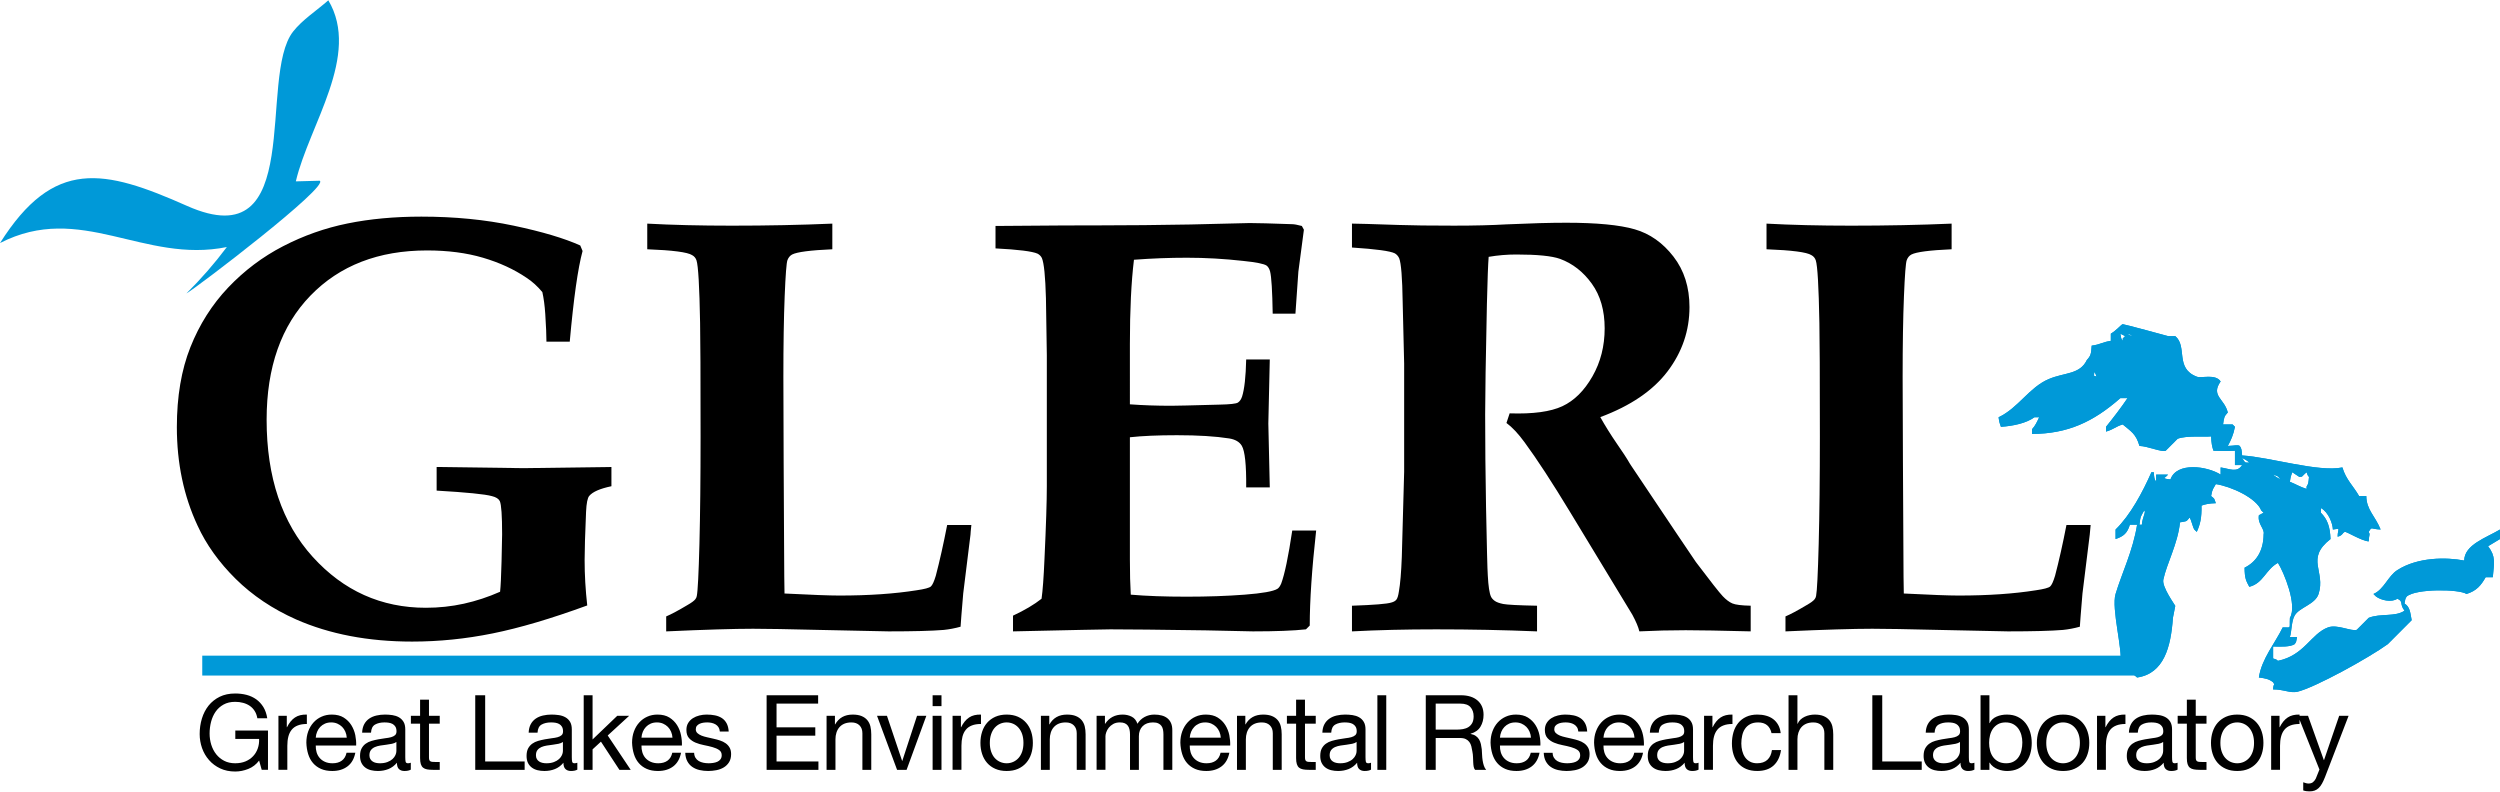
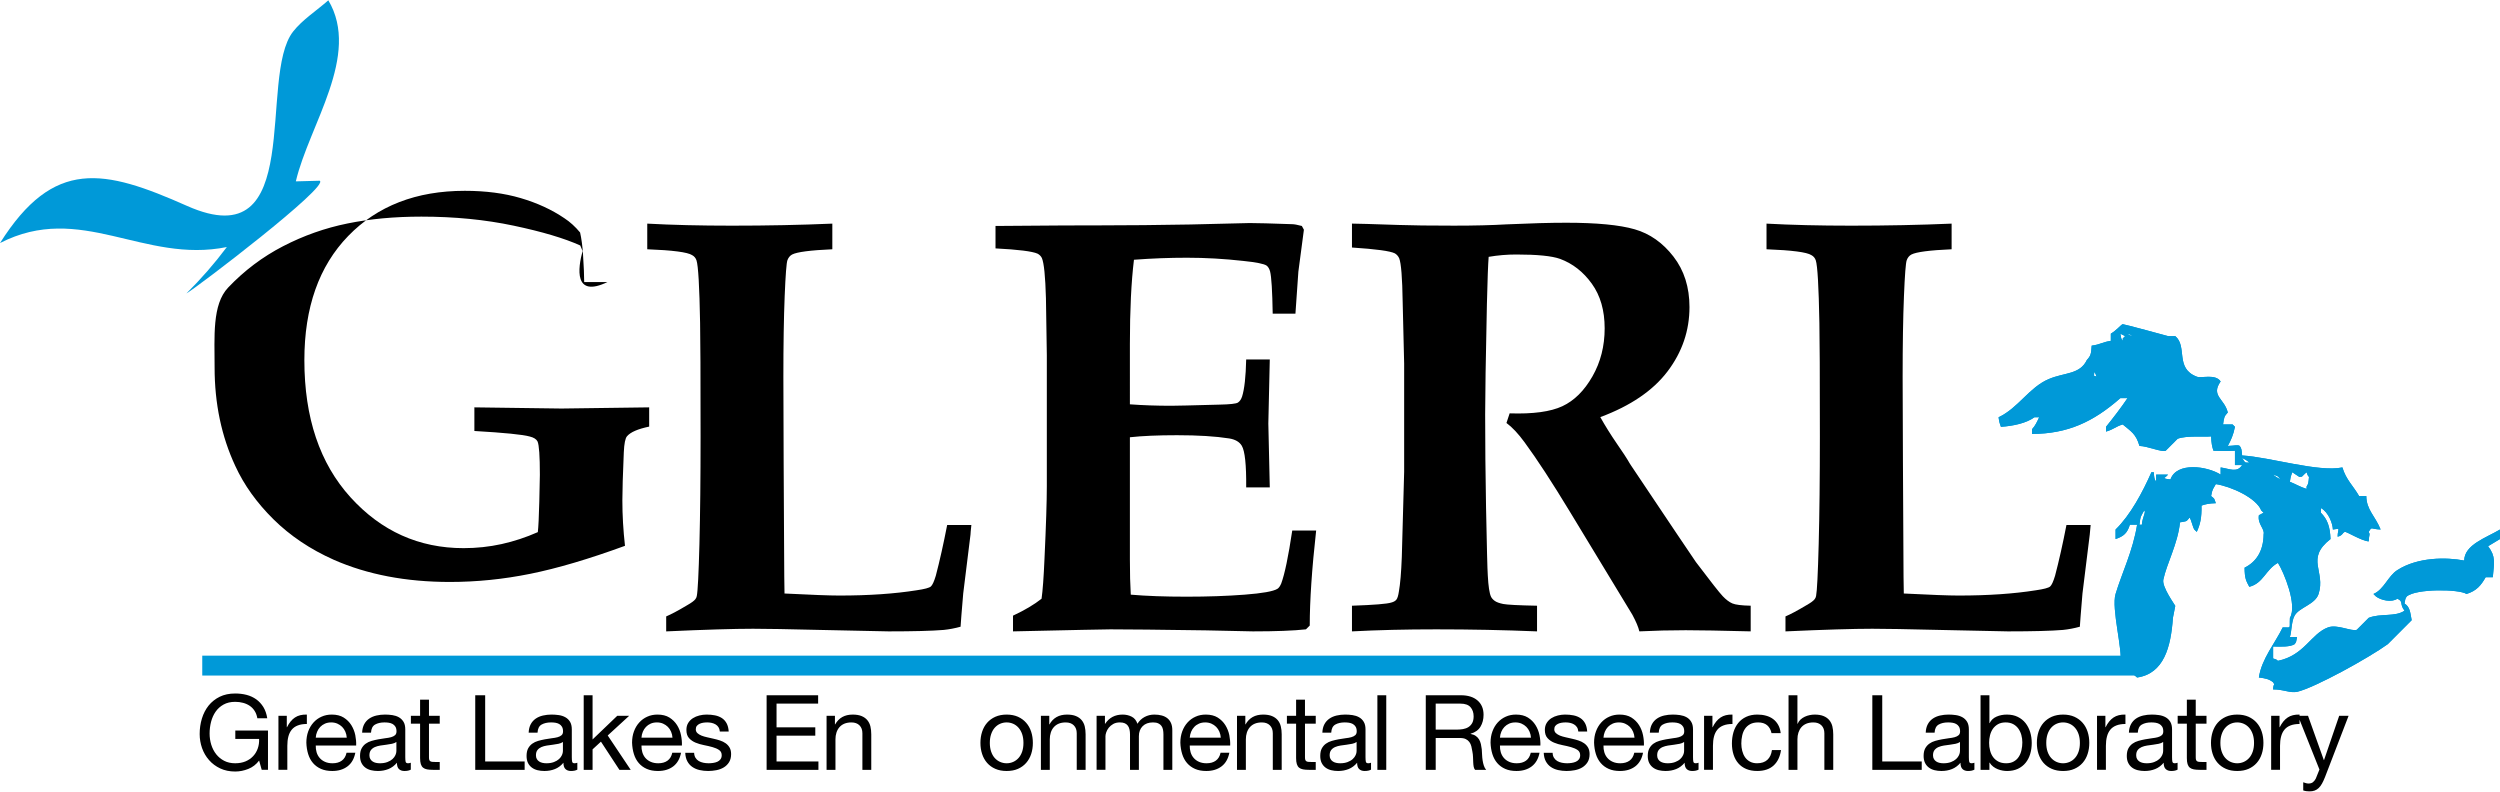
<svg xmlns="http://www.w3.org/2000/svg" xmlns:xlink="http://www.w3.org/1999/xlink" version="1.1" id="Layer_1" x="0px" y="0px" width="720px" height="228px" viewBox="0 0 720 227.824" enable-background="new 0 0 720 227.824" xml:space="preserve">
  <g>
    <g>
      <path d="M71.496,221.367c-1.246,0.496-2.496,0.742-3.762,0.742c-1.602,0-3.039-0.297-4.301-0.887    c-1.266-0.598-2.34-1.391-3.219-2.398c-0.887-0.996-1.555-2.148-2.02-3.453c-0.457-1.305-0.688-2.66-0.688-4.066    c0-1.562,0.211-3.051,0.648-4.469c0.43-1.41,1.074-2.645,1.918-3.711c0.855-1.059,1.922-1.914,3.191-2.543    c1.277-0.629,2.762-0.945,4.469-0.945c1.164,0,2.266,0.133,3.297,0.402s1.953,0.703,2.766,1.277    c0.809,0.582,1.492,1.324,2.047,2.211c0.551,0.895,0.926,1.973,1.125,3.238h-2.852c-0.145-0.82-0.406-1.531-0.789-2.121    c-0.375-0.594-0.848-1.078-1.41-1.461c-0.562-0.379-1.199-0.668-1.914-0.855c-0.707-0.191-1.469-0.289-2.27-0.289    c-1.305,0-2.422,0.266-3.355,0.785s-1.695,1.207-2.285,2.059c-0.594,0.855-1.023,1.828-1.309,2.922    c-0.277,1.09-0.418,2.211-0.418,3.355c0,1.117,0.16,2.199,0.477,3.23c0.324,1.031,0.793,1.945,1.418,2.742    c0.621,0.785,1.391,1.422,2.301,1.891c0.91,0.473,1.969,0.711,3.172,0.711c1.125,0,2.117-0.188,2.98-0.543    c0.859-0.367,1.59-0.863,2.176-1.492c0.598-0.629,1.039-1.375,1.344-2.223c0.301-0.855,0.43-1.773,0.391-2.754H67.77v-2.41h9.41    v11.312h-1.805l-0.75-2.672C73.785,220.07,72.738,220.879,71.496,221.367L71.496,221.367z M82.598,206.07v3.281h0.059    c0.621-1.262,1.383-2.195,2.289-2.797c0.902-0.605,2.047-0.883,3.43-0.844v2.707c-1.027,0-1.898,0.141-2.621,0.426    c-0.723,0.277-1.305,0.688-1.742,1.23c-0.441,0.543-0.766,1.199-0.965,1.973c-0.199,0.77-0.297,1.656-0.297,2.66v6.918h-2.562    V206.07H82.598L82.598,206.07z" />
      <path d="M99.465,210.645c-0.234-0.543-0.543-1.008-0.934-1.398s-0.855-0.699-1.383-0.934c-0.531-0.23-1.121-0.344-1.762-0.344    c-0.664,0-1.258,0.113-1.789,0.344c-0.535,0.234-0.992,0.551-1.371,0.949c-0.383,0.402-0.68,0.867-0.898,1.402    c-0.227,0.531-0.352,1.094-0.391,1.695h8.93C99.828,211.758,99.695,211.188,99.465,210.645L99.465,210.645z M100.078,220.633    c-1.164,0.883-2.625,1.324-4.387,1.324c-1.246,0-2.324-0.199-3.238-0.602c-0.914-0.398-1.68-0.961-2.305-1.684    c-0.621-0.719-1.086-1.586-1.395-2.586c-0.312-1.008-0.484-2.098-0.523-3.285c0-1.176,0.18-2.262,0.535-3.242    c0.363-0.988,0.867-1.84,1.523-2.562c0.648-0.723,1.422-1.285,2.316-1.68c0.895-0.406,1.867-0.605,2.934-0.605    c1.383,0,2.527,0.285,3.441,0.855c0.914,0.574,1.648,1.305,2.199,2.184c0.547,0.883,0.934,1.848,1.145,2.887    c0.203,1.047,0.289,2.039,0.25,2.98H90.938c-0.02,0.68,0.059,1.328,0.238,1.938c0.18,0.617,0.469,1.16,0.875,1.629    c0.395,0.469,0.906,0.848,1.527,1.125c0.621,0.285,1.359,0.426,2.199,0.426c1.086,0,1.973-0.254,2.66-0.758    c0.695-0.5,1.152-1.262,1.371-2.281h2.527C101.992,218.434,101.246,219.754,100.078,220.633L100.078,220.633z M116.477,221.957    c-0.66,0-1.191-0.184-1.582-0.555s-0.582-0.98-0.582-1.82c-0.703,0.84-1.523,1.449-2.457,1.82s-1.938,0.555-3.02,0.555    c-0.707,0-1.367-0.074-1.984-0.227c-0.621-0.152-1.172-0.402-1.641-0.754c-0.473-0.352-0.84-0.801-1.113-1.348    c-0.27-0.551-0.41-1.219-0.41-2c0-0.887,0.152-1.609,0.457-2.172c0.297-0.555,0.695-1.012,1.184-1.363    c0.492-0.352,1.055-0.625,1.688-0.801c0.629-0.18,1.277-0.332,1.941-0.453c0.703-0.137,1.371-0.242,2-0.316    c0.629-0.066,1.184-0.164,1.668-0.297c0.48-0.133,0.859-0.324,1.145-0.578c0.277-0.242,0.422-0.613,0.422-1.09    c0-0.562-0.105-1.012-0.316-1.359c-0.211-0.336-0.484-0.602-0.812-0.781c-0.332-0.176-0.703-0.305-1.113-0.363    s-0.816-0.086-1.219-0.086c-1.086,0-1.984,0.207-2.707,0.617s-1.113,1.184-1.172,2.328h-2.562    c0.039-0.957,0.246-1.773,0.602-2.434c0.367-0.664,0.844-1.199,1.445-1.609s1.297-0.707,2.078-0.887s1.602-0.273,2.469-0.273    c0.703,0,1.398,0.055,2.094,0.152c0.688,0.102,1.316,0.305,1.879,0.617c0.555,0.312,1.004,0.746,1.352,1.309    c0.344,0.559,0.508,1.293,0.508,2.191v8.004c0,0.602,0.039,1.047,0.105,1.324c0.074,0.285,0.305,0.426,0.711,0.426    c0.215,0,0.48-0.055,0.777-0.152v1.984C117.875,221.824,117.258,221.957,116.477,221.957L116.477,221.957L116.477,221.957z     M112.895,214.121c-0.523,0.109-1.066,0.195-1.641,0.27c-0.57,0.074-1.145,0.152-1.727,0.238    c-0.582,0.094-1.105,0.238-1.562,0.438c-0.465,0.203-0.844,0.488-1.133,0.859c-0.293,0.371-0.438,0.875-0.438,1.516    c0,0.426,0.086,0.781,0.258,1.074c0.172,0.289,0.391,0.523,0.664,0.699c0.27,0.188,0.586,0.312,0.957,0.398    c0.379,0.078,0.75,0.121,1.133,0.121c0.84,0,1.562-0.121,2.164-0.352c0.605-0.227,1.094-0.516,1.477-0.867    c0.379-0.352,0.664-0.734,0.84-1.145c0.18-0.41,0.273-0.797,0.273-1.16v-2.613C113.836,213.836,113.418,214.012,112.895,214.121    L112.895,214.121z" />
      <path d="M126.645,206.07v2.258h-3.098v9.656c0,0.305,0.02,0.543,0.074,0.723c0.043,0.18,0.145,0.324,0.281,0.422    c0.141,0.102,0.34,0.168,0.59,0.195c0.254,0.031,0.578,0.043,0.973,0.043h1.18v2.258h-1.961c-0.66,0-1.223-0.047-1.699-0.133    c-0.469-0.09-0.848-0.258-1.141-0.496c-0.289-0.242-0.508-0.582-0.648-1.023c-0.137-0.445-0.211-1.02-0.211-1.742v-9.902h-2.648    v-2.258h2.648v-4.66h2.562v4.66H126.645L126.645,206.07z M139.73,200.145v19.07h11.367v2.41h-14.227v-21.48H139.73L139.73,200.145    z" />
      <path d="M164.438,221.957c-0.66,0-1.191-0.184-1.582-0.555s-0.59-0.98-0.59-1.82c-0.699,0.84-1.516,1.449-2.449,1.82    s-1.938,0.555-3.023,0.555c-0.703,0-1.363-0.074-1.988-0.227c-0.621-0.152-1.164-0.402-1.633-0.754    c-0.477-0.352-0.848-0.801-1.121-1.348c-0.27-0.551-0.402-1.219-0.402-2c0-0.887,0.152-1.609,0.449-2.172    c0.305-0.555,0.703-1.012,1.191-1.363c0.492-0.352,1.055-0.625,1.684-0.801c0.633-0.18,1.277-0.332,1.938-0.453    c0.703-0.137,1.371-0.242,2.008-0.316c0.629-0.066,1.184-0.164,1.668-0.297c0.48-0.133,0.859-0.324,1.145-0.578    c0.277-0.242,0.418-0.613,0.418-1.09c0-0.562-0.105-1.012-0.32-1.359c-0.203-0.336-0.477-0.602-0.805-0.781    c-0.332-0.176-0.703-0.305-1.113-0.363c-0.418-0.059-0.82-0.086-1.219-0.086c-1.086,0-1.984,0.207-2.715,0.617    c-0.723,0.41-1.113,1.184-1.172,2.328h-2.555c0.039-0.957,0.238-1.773,0.602-2.434c0.359-0.664,0.844-1.199,1.445-1.609    s1.289-0.707,2.078-0.887c0.781-0.18,1.602-0.273,2.461-0.273c0.703,0,1.406,0.055,2.094,0.152    c0.695,0.102,1.316,0.305,1.879,0.617s1.012,0.746,1.359,1.309c0.336,0.559,0.508,1.293,0.508,2.191v8.004    c0,0.602,0.031,1.047,0.105,1.324c0.066,0.285,0.305,0.426,0.707,0.426c0.219,0,0.477-0.055,0.781-0.152v1.984    C165.828,221.824,165.219,221.957,164.438,221.957L164.438,221.957L164.438,221.957z M160.855,214.121    c-0.523,0.109-1.07,0.195-1.641,0.27s-1.145,0.152-1.727,0.238c-0.586,0.094-1.105,0.238-1.57,0.438    c-0.457,0.203-0.836,0.488-1.125,0.859c-0.293,0.371-0.438,0.875-0.438,1.516c0,0.426,0.086,0.781,0.258,1.074    c0.164,0.289,0.391,0.523,0.664,0.699c0.27,0.188,0.586,0.312,0.957,0.398c0.371,0.078,0.75,0.121,1.133,0.121    c0.84,0,1.562-0.121,2.164-0.352c0.602-0.227,1.094-0.516,1.477-0.867c0.379-0.352,0.656-0.734,0.84-1.145    c0.18-0.41,0.273-0.797,0.273-1.16v-2.613C161.797,213.836,161.379,214.012,160.855,214.121L160.855,214.121z M170.66,200.145    v12.73l7.102-6.805h3.43l-6.168,5.66l6.617,9.895h-3.25l-5.32-8.121l-2.41,2.223v5.898h-2.555v-21.48H170.66L170.66,200.145z     M193.273,210.645c-0.23-0.543-0.543-1.008-0.934-1.398s-0.855-0.699-1.383-0.934c-0.535-0.23-1.121-0.344-1.762-0.344    c-0.66,0-1.258,0.113-1.793,0.344c-0.531,0.234-0.988,0.551-1.363,0.949c-0.387,0.402-0.684,0.867-0.906,1.402    c-0.219,0.531-0.352,1.094-0.391,1.695h8.934C193.637,211.758,193.5,211.188,193.273,210.645L193.273,210.645z M193.891,220.633    c-1.168,0.883-2.629,1.324-4.398,1.324c-1.242,0-2.316-0.199-3.23-0.602c-0.914-0.398-1.68-0.961-2.301-1.684    c-0.625-0.719-1.086-1.586-1.398-2.586c-0.312-1.008-0.488-2.098-0.531-3.285c0-1.176,0.18-2.262,0.543-3.242    c0.359-0.988,0.867-1.84,1.523-2.562c0.648-0.723,1.426-1.285,2.312-1.68c0.891-0.406,1.871-0.605,2.938-0.605    c1.383,0,2.527,0.285,3.441,0.855c0.914,0.574,1.645,1.305,2.199,2.184c0.551,0.883,0.934,1.848,1.137,2.887    c0.215,1.047,0.301,2.039,0.262,2.98h-11.645c-0.023,0.68,0.059,1.328,0.242,1.938c0.18,0.617,0.473,1.16,0.867,1.629    c0.406,0.469,0.914,0.848,1.535,1.125c0.625,0.285,1.359,0.426,2.199,0.426c1.078,0,1.973-0.254,2.66-0.758    c0.695-0.5,1.148-1.262,1.371-2.281h2.527C195.801,218.434,195.047,219.754,193.891,220.633L193.891,220.633z" />
      <path d="M200.297,218.152c0.238,0.391,0.555,0.699,0.945,0.934c0.391,0.23,0.836,0.395,1.324,0.496    c0.492,0.098,1,0.152,1.523,0.152c0.398,0,0.82-0.035,1.266-0.094c0.438-0.059,0.848-0.172,1.219-0.332    c0.371-0.156,0.672-0.395,0.91-0.707c0.246-0.312,0.367-0.703,0.367-1.184c0-0.664-0.254-1.168-0.758-1.504    c-0.5-0.344-1.125-0.621-1.879-0.828c-0.746-0.211-1.566-0.402-2.449-0.574c-0.887-0.168-1.699-0.414-2.457-0.723    c-0.746-0.312-1.375-0.75-1.879-1.312c-0.496-0.555-0.746-1.336-0.746-2.344c0-0.781,0.172-1.453,0.523-2.02    c0.348-0.555,0.801-1.012,1.355-1.363c0.551-0.348,1.172-0.613,1.867-0.781c0.688-0.172,1.375-0.258,2.059-0.258    c0.879,0,1.695,0.074,2.438,0.227c0.738,0.152,1.395,0.41,1.973,0.781c0.566,0.371,1.023,0.875,1.363,1.504    c0.344,0.633,0.543,1.422,0.602,2.363h-2.555c-0.039-0.504-0.172-0.914-0.391-1.246s-0.504-0.602-0.84-0.801    c-0.348-0.199-0.723-0.344-1.133-0.438c-0.41-0.086-0.828-0.133-1.246-0.133c-0.383,0-0.766,0.027-1.156,0.086    s-0.75,0.168-1.074,0.32c-0.316,0.152-0.582,0.348-0.781,0.602c-0.199,0.25-0.297,0.574-0.297,0.98    c0,0.434,0.152,0.805,0.461,1.098c0.312,0.289,0.711,0.527,1.191,0.723c0.477,0.184,1.02,0.348,1.625,0.477    c0.602,0.133,1.203,0.27,1.805,0.41c0.645,0.137,1.266,0.309,1.883,0.508c0.605,0.199,1.148,0.465,1.621,0.797    c0.469,0.328,0.852,0.746,1.145,1.25s0.438,1.125,0.438,1.867c0,0.938-0.199,1.719-0.59,2.344    c-0.391,0.621-0.898,1.125-1.535,1.508c-0.629,0.379-1.344,0.641-2.133,0.793c-0.793,0.152-1.582,0.227-2.363,0.227    c-0.859,0-1.688-0.094-2.469-0.27c-0.781-0.18-1.469-0.477-2.07-0.891c-0.605-0.41-1.086-0.953-1.445-1.621    c-0.363-0.676-0.562-1.488-0.602-2.453h2.555C199.926,217.285,200.059,217.762,200.297,218.152L200.297,218.152z M235.621,200.145    v2.41h-11.977v6.824h11.16v2.41h-11.16v7.426h12.062v2.41h-14.922v-21.48H235.621L235.621,200.145z" />
      <path d="M240.461,206.07v2.469h0.059c1.066-1.887,2.746-2.828,5.051-2.828c1.027,0,1.879,0.141,2.562,0.426    c0.68,0.277,1.23,0.668,1.652,1.172c0.418,0.504,0.715,1.098,0.891,1.785c0.164,0.695,0.25,1.465,0.25,2.305v10.227h-2.555    v-10.531c0-0.961-0.277-1.723-0.84-2.285s-1.34-0.84-2.32-0.84c-0.781,0-1.453,0.121-2.031,0.359    c-0.57,0.242-1.047,0.582-1.43,1.023c-0.375,0.438-0.668,0.961-0.852,1.551c-0.195,0.59-0.285,1.238-0.285,1.938v8.785h-2.562    V206.07H240.461L240.461,206.07z" />
-       <path d="M258.359,221.625l-5.773-15.555h2.859l4.363,12.969h0.059l4.238-12.969h2.68l-5.684,15.555H258.359L258.359,221.625z     M268.594,203.277v-3.133h2.555v3.133H268.594L268.594,203.277z M271.148,206.07v15.555h-2.555V206.07H271.148L271.148,206.07z     M276.742,206.07v3.281h0.059c0.625-1.262,1.387-2.195,2.293-2.797c0.898-0.605,2.043-0.883,3.43-0.844v2.707    c-1.027,0-1.902,0.141-2.621,0.426c-0.723,0.277-1.305,0.688-1.742,1.23c-0.445,0.543-0.762,1.199-0.969,1.973    c-0.195,0.77-0.297,1.656-0.297,2.66v6.918h-2.555V206.07H276.742L276.742,206.07z" />
      <path d="M285.449,216.375c0.25,0.738,0.594,1.344,1.031,1.836c0.445,0.496,0.961,0.867,1.555,1.133    c0.59,0.258,1.219,0.391,1.883,0.391c0.66,0,1.281-0.133,1.879-0.391c0.59-0.266,1.105-0.637,1.547-1.133    c0.438-0.492,0.789-1.098,1.039-1.836c0.246-0.734,0.371-1.566,0.371-2.508c0-0.945-0.125-1.781-0.371-2.516    c-0.25-0.734-0.602-1.352-1.039-1.848c-0.441-0.5-0.957-0.887-1.547-1.145c-0.598-0.258-1.219-0.391-1.879-0.391    c-0.664,0-1.293,0.133-1.883,0.391c-0.594,0.258-1.109,0.645-1.555,1.145c-0.438,0.496-0.781,1.113-1.031,1.848    c-0.254,0.734-0.379,1.57-0.379,2.516C285.07,214.809,285.195,215.641,285.449,216.375L285.449,216.375z M282.848,210.664    c0.316-0.992,0.801-1.859,1.441-2.59c0.641-0.734,1.43-1.309,2.375-1.734c0.941-0.414,2.027-0.629,3.254-0.629    c1.234,0,2.328,0.215,3.262,0.629c0.934,0.426,1.715,1,2.355,1.734c0.645,0.73,1.125,1.598,1.449,2.59    c0.32,0.984,0.48,2.059,0.48,3.203c0,1.141-0.16,2.203-0.48,3.184c-0.324,0.988-0.805,1.84-1.449,2.578    c-0.641,0.727-1.422,1.301-2.355,1.711c-0.934,0.414-2.027,0.617-3.262,0.617c-1.227,0-2.312-0.203-3.254-0.617    c-0.945-0.41-1.734-0.984-2.375-1.711c-0.641-0.738-1.125-1.59-1.441-2.578c-0.324-0.98-0.484-2.043-0.484-3.184    C282.363,212.723,282.523,211.648,282.848,210.664L282.848,210.664z M302.191,206.07v2.469h0.059    c1.059-1.887,2.746-2.828,5.051-2.828c1.023,0,1.879,0.141,2.562,0.426c0.68,0.277,1.23,0.668,1.652,1.172    c0.418,0.504,0.715,1.098,0.887,1.785c0.168,0.695,0.254,1.465,0.254,2.305v10.227h-2.555v-10.531    c0-0.961-0.281-1.723-0.844-2.285s-1.336-0.84-2.316-0.84c-0.781,0-1.461,0.121-2.031,0.359c-0.57,0.242-1.047,0.582-1.43,1.023    c-0.379,0.438-0.668,0.961-0.855,1.551c-0.191,0.59-0.285,1.238-0.285,1.938v8.785h-2.559V206.07H302.191L302.191,206.07z     M318.223,206.07v2.289h0.059c1.168-1.766,2.84-2.648,5.027-2.648c0.965,0,1.832,0.199,2.621,0.605    c0.781,0.395,1.328,1.078,1.652,2.043c0.516-0.84,1.207-1.496,2.059-1.957c0.855-0.457,1.789-0.691,2.816-0.691    c0.781,0,1.488,0.086,2.117,0.258c0.637,0.168,1.172,0.434,1.629,0.797c0.449,0.363,0.801,0.828,1.051,1.395    c0.254,0.578,0.371,1.258,0.371,2.066v11.398h-2.555v-10.199c0-0.477-0.039-0.926-0.121-1.352    c-0.078-0.422-0.23-0.789-0.449-1.098c-0.223-0.312-0.527-0.559-0.918-0.734c-0.391-0.188-0.895-0.273-1.516-0.273    c-1.266,0-2.258,0.359-2.98,1.078c-0.723,0.723-1.086,1.691-1.086,2.895v9.684h-2.555v-10.199c0-0.496-0.047-0.961-0.141-1.383    c-0.086-0.418-0.242-0.789-0.461-1.102c-0.219-0.305-0.516-0.547-0.887-0.719c-0.371-0.168-0.848-0.254-1.43-0.254    c-0.742,0-1.379,0.145-1.914,0.449c-0.531,0.301-0.961,0.664-1.293,1.086c-0.328,0.418-0.566,0.855-0.719,1.305    s-0.227,0.828-0.227,1.133v9.684h-2.555V206.07H318.223L318.223,206.07z M351.184,210.645c-0.234-0.543-0.543-1.008-0.934-1.398    s-0.855-0.699-1.383-0.934c-0.531-0.23-1.121-0.344-1.762-0.344c-0.664,0-1.258,0.113-1.789,0.344    c-0.535,0.234-0.992,0.551-1.367,0.949c-0.387,0.402-0.684,0.867-0.91,1.402c-0.219,0.531-0.348,1.094-0.391,1.695h8.938    C351.547,211.758,351.414,211.188,351.184,210.645L351.184,210.645z M351.797,220.633c-1.164,0.883-2.625,1.324-4.387,1.324    c-1.246,0-2.324-0.199-3.238-0.602c-0.914-0.398-1.68-0.961-2.305-1.684c-0.621-0.719-1.086-1.586-1.395-2.586    c-0.312-1.008-0.492-2.098-0.531-3.285c0-1.176,0.188-2.262,0.543-3.242c0.363-0.988,0.867-1.84,1.523-2.562    c0.648-0.723,1.422-1.285,2.316-1.68c0.887-0.406,1.867-0.605,2.934-0.605c1.383,0,2.527,0.285,3.441,0.855    c0.914,0.574,1.648,1.305,2.199,2.184c0.547,0.883,0.934,1.848,1.145,2.887c0.203,1.047,0.289,2.039,0.25,2.98h-11.645    c-0.02,0.68,0.066,1.328,0.246,1.938c0.18,0.617,0.469,1.16,0.875,1.629c0.395,0.469,0.906,0.848,1.527,1.125    c0.625,0.285,1.359,0.426,2.199,0.426c1.086,0,1.973-0.254,2.66-0.758c0.695-0.5,1.152-1.262,1.371-2.281h2.527    C353.711,218.434,352.965,219.754,351.797,220.633L351.797,220.633z M358.656,206.07v2.469h0.059    c1.066-1.887,2.75-2.828,5.059-2.828c1.02,0,1.875,0.141,2.555,0.426c0.684,0.277,1.23,0.668,1.656,1.172    c0.422,0.504,0.715,1.098,0.887,1.785c0.172,0.695,0.258,1.465,0.258,2.305v10.227h-2.562v-10.531c0-0.961-0.277-1.723-0.84-2.285    s-1.332-0.84-2.316-0.84c-0.781,0-1.457,0.121-2.031,0.359c-0.57,0.242-1.047,0.582-1.426,1.023    c-0.383,0.438-0.668,0.961-0.859,1.551s-0.285,1.238-0.285,1.938v8.785h-2.555V206.07H358.656L358.656,206.07z M378.934,206.07    v2.258h-3.098v9.656c0,0.305,0.027,0.543,0.078,0.723c0.047,0.18,0.145,0.324,0.285,0.422c0.141,0.102,0.332,0.168,0.582,0.195    c0.254,0.031,0.578,0.043,0.98,0.043h1.172v2.258h-1.953c-0.664,0-1.23-0.047-1.703-0.133c-0.469-0.09-0.852-0.258-1.145-0.496    c-0.289-0.242-0.504-0.582-0.641-1.023c-0.145-0.445-0.211-1.02-0.211-1.742v-9.902h-2.648v-2.258h2.648v-4.66h2.555v4.66H378.934    L378.934,206.07z M393.012,221.957c-0.66,0-1.184-0.184-1.574-0.555s-0.59-0.98-0.59-1.82c-0.699,0.84-1.52,1.449-2.449,1.82    c-0.934,0.371-1.945,0.555-3.023,0.555c-0.703,0-1.363-0.074-1.988-0.227c-0.621-0.152-1.172-0.402-1.641-0.754    s-0.84-0.801-1.113-1.348c-0.27-0.551-0.402-1.219-0.402-2c0-0.887,0.145-1.609,0.449-2.172c0.301-0.555,0.695-1.012,1.188-1.363    c0.496-0.352,1.051-0.625,1.688-0.801c0.629-0.18,1.277-0.332,1.938-0.453c0.703-0.137,1.371-0.242,2-0.316    c0.637-0.066,1.191-0.164,1.668-0.297c0.484-0.133,0.867-0.324,1.145-0.578c0.281-0.242,0.426-0.613,0.426-1.09    c0-0.562-0.105-1.012-0.32-1.359c-0.211-0.336-0.48-0.602-0.812-0.781c-0.332-0.176-0.703-0.305-1.113-0.363    s-0.812-0.086-1.219-0.086c-1.078,0-1.984,0.207-2.707,0.617c-0.719,0.41-1.109,1.184-1.172,2.328h-2.555    c0.039-0.957,0.238-1.773,0.598-2.434c0.363-0.664,0.848-1.199,1.449-1.609c0.594-0.41,1.289-0.707,2.07-0.887    s1.609-0.273,2.469-0.273c0.703,0,1.398,0.055,2.094,0.152c0.688,0.102,1.316,0.305,1.879,0.617s1.016,0.746,1.352,1.309    c0.344,0.559,0.516,1.293,0.516,2.191v8.004c0,0.602,0.035,1.047,0.102,1.324c0.07,0.285,0.309,0.426,0.707,0.426    c0.227,0,0.484-0.055,0.781-0.152v1.984C394.41,221.824,393.793,221.957,393.012,221.957L393.012,221.957L393.012,221.957z     M389.434,214.121c-0.52,0.109-1.066,0.195-1.637,0.27c-0.574,0.074-1.152,0.152-1.734,0.238    c-0.582,0.094-1.098,0.238-1.562,0.438c-0.465,0.203-0.84,0.488-1.125,0.859c-0.293,0.371-0.438,0.875-0.438,1.516    c0,0.426,0.086,0.781,0.254,1.074c0.172,0.289,0.391,0.523,0.66,0.699c0.273,0.188,0.598,0.312,0.965,0.398    c0.371,0.078,0.75,0.121,1.129,0.121c0.84,0,1.566-0.121,2.164-0.352c0.602-0.227,1.098-0.516,1.477-0.867    c0.383-0.352,0.66-0.734,0.84-1.145c0.184-0.41,0.27-0.797,0.27-1.16v-2.613C390.379,213.836,389.957,214.012,389.434,214.121    L389.434,214.121z M399.242,200.145v21.48h-2.555v-21.48H399.242L399.242,200.145z" />
      <path d="M420.73,200.145c2.051,0,3.648,0.504,4.801,1.504c1.156,1.004,1.734,2.375,1.734,4.125c0,1.301-0.301,2.449-0.887,3.426    c-0.598,0.988-1.543,1.656-2.848,2.02v0.062c0.621,0.117,1.133,0.316,1.523,0.602c0.391,0.277,0.699,0.613,0.934,1.004    c0.223,0.391,0.395,0.828,0.508,1.312c0.105,0.477,0.191,0.98,0.254,1.504c0.039,0.52,0.07,1.051,0.09,1.594    c0.02,0.535,0.074,1.074,0.152,1.59c0.082,0.523,0.191,1.02,0.344,1.488c0.152,0.477,0.379,0.895,0.676,1.25h-3.191    c-0.195-0.219-0.328-0.523-0.402-0.898c-0.074-0.383-0.113-0.809-0.133-1.277c-0.02-0.477-0.039-0.98-0.059-1.523    s-0.078-1.074-0.188-1.594c-0.078-0.523-0.176-1.02-0.297-1.492c-0.117-0.469-0.309-0.879-0.57-1.23s-0.602-0.637-1.023-0.84    c-0.426-0.211-0.98-0.316-1.684-0.316h-6.984v9.172h-2.859v-21.48H420.73L420.73,200.145z M421.332,209.895    c0.605-0.105,1.133-0.297,1.582-0.586c0.453-0.293,0.816-0.684,1.086-1.172c0.266-0.492,0.406-1.133,0.406-1.914    c0-1.078-0.305-1.969-0.902-2.648c-0.602-0.684-1.574-1.02-2.918-1.02h-7.105v7.488h5.961    C420.102,210.043,420.73,209.996,421.332,209.895L421.332,209.895z M440.516,210.645c-0.23-0.543-0.543-1.008-0.93-1.398    c-0.391-0.391-0.855-0.699-1.387-0.934c-0.535-0.23-1.117-0.344-1.758-0.344c-0.664,0-1.258,0.113-1.797,0.344    c-0.527,0.234-0.984,0.551-1.363,0.949c-0.383,0.402-0.688,0.867-0.906,1.402c-0.219,0.531-0.352,1.094-0.391,1.695h8.938    C440.883,211.758,440.742,211.188,440.516,210.645L440.516,210.645z M441.133,220.633c-1.164,0.883-2.629,1.324-4.395,1.324    c-1.246,0-2.316-0.199-3.23-0.602c-0.914-0.398-1.684-0.961-2.305-1.684c-0.621-0.719-1.086-1.586-1.398-2.586    c-0.309-1.008-0.488-2.098-0.527-3.285c0-1.176,0.18-2.262,0.543-3.242c0.355-0.988,0.867-1.84,1.516-2.562    c0.656-0.723,1.43-1.285,2.316-1.68c0.895-0.406,1.875-0.605,2.941-0.605c1.375,0,2.527,0.285,3.441,0.855    c0.914,0.574,1.641,1.305,2.195,2.184c0.551,0.883,0.93,1.848,1.141,2.887c0.211,1.047,0.297,2.039,0.258,2.98h-11.645    c-0.02,0.68,0.059,1.328,0.238,1.938c0.184,0.617,0.477,1.16,0.875,1.629c0.402,0.469,0.914,0.848,1.535,1.125    c0.621,0.285,1.355,0.426,2.199,0.426c1.078,0,1.973-0.254,2.66-0.758c0.695-0.5,1.145-1.262,1.371-2.281h2.527    C443.047,218.434,442.293,219.754,441.133,220.633L441.133,220.633z M447.543,218.152c0.238,0.391,0.555,0.699,0.945,0.934    c0.391,0.23,0.832,0.395,1.324,0.496c0.488,0.098,1,0.152,1.516,0.152c0.402,0,0.82-0.035,1.266-0.094    c0.441-0.059,0.844-0.172,1.215-0.332c0.371-0.156,0.684-0.395,0.922-0.707s0.355-0.703,0.355-1.184    c0-0.664-0.25-1.168-0.746-1.504c-0.504-0.344-1.133-0.621-1.879-0.828c-0.758-0.211-1.57-0.402-2.457-0.574    c-0.879-0.168-1.695-0.414-2.449-0.723c-0.754-0.312-1.379-0.75-1.879-1.312c-0.504-0.555-0.758-1.336-0.758-2.344    c0-0.781,0.18-1.453,0.531-2.02c0.352-0.555,0.801-1.012,1.352-1.363c0.555-0.348,1.176-0.613,1.867-0.781    c0.695-0.172,1.375-0.258,2.059-0.258c0.887,0,1.691,0.074,2.441,0.227c0.742,0.152,1.398,0.41,1.965,0.781    c0.578,0.371,1.027,0.875,1.371,1.504c0.344,0.633,0.543,1.422,0.602,2.363h-2.555c-0.047-0.504-0.172-0.914-0.391-1.246    c-0.223-0.332-0.504-0.602-0.848-0.801c-0.336-0.199-0.715-0.344-1.125-0.438c-0.41-0.086-0.828-0.133-1.25-0.133    c-0.379,0-0.77,0.027-1.16,0.086s-0.746,0.168-1.066,0.32c-0.324,0.152-0.582,0.348-0.781,0.602    c-0.203,0.25-0.301,0.574-0.301,0.98c0,0.434,0.156,0.805,0.469,1.098c0.312,0.289,0.707,0.527,1.184,0.723    c0.484,0.184,1.027,0.348,1.629,0.477c0.602,0.133,1.199,0.27,1.801,0.41c0.641,0.137,1.27,0.309,1.879,0.508    c0.617,0.199,1.16,0.465,1.629,0.797c0.473,0.328,0.855,0.746,1.145,1.25c0.285,0.504,0.434,1.125,0.434,1.867    c0,0.938-0.195,1.719-0.586,2.344c-0.391,0.621-0.906,1.125-1.535,1.508c-0.629,0.379-1.344,0.641-2.137,0.793    c-0.789,0.152-1.574,0.227-2.355,0.227c-0.867,0-1.691-0.094-2.473-0.27c-0.781-0.18-1.473-0.477-2.078-0.891    c-0.602-0.41-1.078-0.953-1.441-1.621c-0.359-0.676-0.562-1.488-0.602-2.453h2.562    C447.172,217.285,447.297,217.762,447.543,218.152L447.543,218.152z M470.328,210.645c-0.234-0.543-0.543-1.008-0.934-1.398    s-0.848-0.699-1.387-0.934c-0.527-0.23-1.117-0.344-1.758-0.344c-0.664,0-1.258,0.113-1.789,0.344    c-0.527,0.234-0.984,0.551-1.371,0.949c-0.375,0.402-0.68,0.867-0.898,1.402c-0.219,0.531-0.352,1.094-0.391,1.695h8.938    C470.695,211.758,470.559,211.188,470.328,210.645L470.328,210.645z M470.949,220.633c-1.164,0.883-2.637,1.324-4.395,1.324    c-1.246,0-2.324-0.199-3.238-0.602c-0.906-0.398-1.676-0.961-2.297-1.684c-0.621-0.719-1.094-1.586-1.402-2.586    c-0.312-1.008-0.484-2.098-0.523-3.285c0-1.176,0.176-2.262,0.543-3.242c0.355-0.988,0.867-1.84,1.516-2.562    c0.656-0.723,1.422-1.285,2.316-1.68c0.895-0.406,1.871-0.605,2.934-0.605c1.383,0,2.535,0.285,3.449,0.855    c0.906,0.574,1.641,1.305,2.191,2.184c0.555,0.883,0.93,1.848,1.145,2.887c0.211,1.047,0.297,2.039,0.258,2.98h-11.645    c-0.02,0.68,0.059,1.328,0.238,1.938c0.184,0.617,0.469,1.16,0.875,1.629c0.402,0.469,0.91,0.848,1.535,1.125    c0.621,0.285,1.348,0.426,2.195,0.426c1.082,0,1.969-0.254,2.664-0.758c0.688-0.5,1.145-1.262,1.367-2.281h2.523    C472.863,218.434,472.105,219.754,470.949,220.633L470.949,220.633z M487.34,221.957c-0.664,0-1.184-0.184-1.574-0.555    s-0.59-0.98-0.59-1.82c-0.703,0.84-1.516,1.449-2.449,1.82s-1.941,0.555-3.027,0.555c-0.699,0-1.363-0.074-1.984-0.227    s-1.172-0.402-1.641-0.754c-0.473-0.352-0.844-0.801-1.113-1.348c-0.273-0.551-0.406-1.219-0.406-2    c0-0.887,0.152-1.609,0.453-2.172c0.297-0.555,0.695-1.012,1.184-1.363c0.496-0.352,1.059-0.625,1.688-0.801    c0.629-0.18,1.277-0.332,1.941-0.453c0.699-0.137,1.371-0.242,2-0.316c0.633-0.066,1.191-0.164,1.672-0.297    c0.477-0.133,0.863-0.324,1.141-0.578c0.285-0.242,0.422-0.613,0.422-1.09c0-0.562-0.105-1.012-0.316-1.359    c-0.211-0.336-0.484-0.602-0.816-0.781c-0.328-0.176-0.699-0.305-1.109-0.363s-0.816-0.086-1.219-0.086    c-1.078,0-1.984,0.207-2.707,0.617s-1.113,1.184-1.172,2.328h-2.555c0.039-0.957,0.238-1.773,0.602-2.434    c0.355-0.664,0.84-1.199,1.441-1.609c0.605-0.41,1.293-0.707,2.074-0.887s1.609-0.273,2.469-0.273c0.703,0,1.395,0.055,2.09,0.152    c0.691,0.102,1.32,0.305,1.883,0.617s1.012,0.746,1.348,1.309c0.348,0.559,0.52,1.293,0.52,2.191v8.004    c0,0.602,0.031,1.047,0.105,1.324c0.066,0.285,0.305,0.426,0.699,0.426c0.227,0,0.484-0.055,0.789-0.152v1.984    C488.734,221.824,488.121,221.957,487.34,221.957L487.34,221.957L487.34,221.957z M483.766,214.121    c-0.523,0.109-1.074,0.195-1.645,0.27c-0.574,0.074-1.148,0.152-1.734,0.238c-0.574,0.094-1.098,0.238-1.559,0.438    c-0.465,0.203-0.836,0.488-1.129,0.859c-0.289,0.371-0.434,0.875-0.434,1.516c0,0.426,0.086,0.781,0.25,1.074    c0.172,0.289,0.398,0.523,0.66,0.699c0.273,0.188,0.598,0.312,0.969,0.398c0.371,0.078,0.746,0.121,1.125,0.121    c0.848,0,1.57-0.121,2.172-0.352c0.594-0.227,1.09-0.516,1.469-0.867c0.383-0.352,0.664-0.734,0.84-1.145    c0.188-0.41,0.273-0.797,0.273-1.16v-2.613C484.703,213.836,484.281,214.012,483.766,214.121L483.766,214.121z M493.18,206.07    v3.281h0.059c0.621-1.262,1.383-2.195,2.285-2.797c0.906-0.605,2.043-0.883,3.426-0.844v2.707c-1.02,0-1.891,0.141-2.613,0.426    c-0.723,0.277-1.305,0.688-1.742,1.23c-0.441,0.543-0.766,1.199-0.965,1.973c-0.199,0.77-0.297,1.656-0.297,2.66v6.918h-2.562    V206.07H493.18L493.18,206.07z" />
      <path d="M508.934,208.777c-0.641-0.535-1.508-0.809-2.59-0.809c-0.926,0-1.695,0.172-2.316,0.512    c-0.621,0.344-1.117,0.793-1.488,1.355c-0.371,0.555-0.637,1.207-0.793,1.941c-0.168,0.727-0.246,1.488-0.246,2.27    c0,0.723,0.086,1.422,0.258,2.105c0.172,0.68,0.438,1.289,0.793,1.82c0.363,0.527,0.836,0.961,1.418,1.277    c0.582,0.324,1.27,0.484,2.07,0.484c1.266,0,2.254-0.332,2.969-0.996c0.715-0.66,1.145-1.594,1.309-2.797h2.617    c-0.281,1.926-1,3.406-2.152,4.453c-1.152,1.039-2.723,1.562-4.707,1.562c-1.188,0-2.23-0.191-3.145-0.57    c-0.914-0.383-1.676-0.926-2.285-1.629c-0.613-0.699-1.07-1.535-1.383-2.508s-0.469-2.039-0.469-3.203s0.152-2.25,0.449-3.266    c0.305-1.012,0.762-1.898,1.371-2.645c0.609-0.758,1.375-1.344,2.301-1.777c0.922-0.43,1.996-0.648,3.219-0.648    c0.879,0,1.707,0.105,2.484,0.32c0.773,0.203,1.453,0.535,2.043,0.973c0.59,0.441,1.078,1,1.457,1.676    c0.383,0.668,0.621,1.469,0.723,2.387h-2.641C509.992,210.082,509.574,209.32,508.934,208.777L508.934,208.777z M517.66,200.145    v8.215h0.059c0.199-0.484,0.477-0.887,0.84-1.219c0.359-0.328,0.77-0.602,1.219-0.812s0.918-0.363,1.414-0.465    c0.492-0.098,0.969-0.152,1.434-0.152c1.02,0,1.871,0.141,2.555,0.426c0.68,0.277,1.23,0.668,1.652,1.172    c0.418,0.504,0.715,1.098,0.887,1.785c0.172,0.695,0.254,1.465,0.254,2.305v10.227h-2.555v-10.531    c0-0.961-0.277-1.723-0.844-2.285c-0.562-0.562-1.336-0.84-2.316-0.84c-0.781,0-1.461,0.121-2.031,0.359    c-0.57,0.242-1.047,0.582-1.43,1.023c-0.379,0.438-0.66,0.961-0.855,1.551c-0.191,0.59-0.281,1.238-0.281,1.938v8.785h-2.562    v-21.48H517.66L517.66,200.145z" />
      <path d="M542.086,200.145v19.07h11.371v2.41H539.23v-21.48H542.086L542.086,200.145z M566.789,221.957    c-0.66,0-1.191-0.184-1.582-0.555s-0.586-0.98-0.586-1.82c-0.703,0.84-1.52,1.449-2.449,1.82    c-0.934,0.371-1.941,0.555-3.027,0.555c-0.703,0-1.363-0.074-1.984-0.227c-0.625-0.152-1.168-0.402-1.637-0.754    c-0.477-0.352-0.848-0.801-1.113-1.348c-0.27-0.551-0.41-1.219-0.41-2c0-0.887,0.152-1.609,0.453-2.172    c0.301-0.555,0.699-1.012,1.191-1.363c0.488-0.352,1.051-0.625,1.68-0.801c0.637-0.18,1.285-0.332,1.945-0.453    c0.703-0.137,1.363-0.242,2-0.316c0.629-0.066,1.184-0.164,1.668-0.297s0.859-0.324,1.145-0.578    c0.277-0.242,0.418-0.613,0.418-1.09c0-0.562-0.105-1.012-0.312-1.359c-0.211-0.336-0.48-0.602-0.812-0.781    c-0.332-0.176-0.703-0.305-1.113-0.363s-0.82-0.086-1.219-0.086c-1.086,0-1.984,0.207-2.707,0.617    c-0.719,0.41-1.117,1.184-1.176,2.328h-2.555c0.039-0.957,0.238-1.773,0.602-2.434c0.355-0.664,0.84-1.199,1.441-1.609    s1.297-0.707,2.078-0.887s1.602-0.273,2.465-0.273c0.699,0,1.402,0.055,2.09,0.152c0.695,0.102,1.316,0.305,1.883,0.617    c0.562,0.312,1.012,0.746,1.355,1.309c0.336,0.559,0.508,1.293,0.508,2.191v8.004c0,0.602,0.035,1.047,0.109,1.324    c0.062,0.285,0.301,0.426,0.707,0.426c0.219,0,0.477-0.055,0.781-0.152v1.984C568.18,221.824,567.57,221.957,566.789,221.957    L566.789,221.957L566.789,221.957z M563.211,214.121c-0.523,0.109-1.066,0.195-1.645,0.27c-0.566,0.074-1.145,0.152-1.727,0.238    c-0.582,0.094-1.105,0.238-1.562,0.438c-0.465,0.203-0.84,0.488-1.133,0.859c-0.289,0.371-0.438,0.875-0.438,1.516    c0,0.426,0.086,0.781,0.262,1.074c0.172,0.289,0.387,0.523,0.66,0.699c0.27,0.188,0.59,0.312,0.961,0.398    c0.371,0.078,0.746,0.121,1.129,0.121c0.844,0,1.562-0.121,2.168-0.352c0.602-0.227,1.09-0.516,1.477-0.867    c0.375-0.352,0.66-0.734,0.84-1.145s0.27-0.797,0.27-1.16v-2.613C564.148,213.836,563.73,214.012,563.211,214.121L563.211,214.121    z M572.953,200.145v8.035h0.059c0.426-0.867,1.086-1.488,1.988-1.879c0.906-0.398,1.898-0.59,2.977-0.59    c1.207,0,2.254,0.219,3.145,0.664c0.895,0.441,1.637,1.039,2.23,1.785c0.59,0.758,1.035,1.625,1.34,2.602    c0.297,0.988,0.449,2.027,0.449,3.133s-0.145,2.145-0.438,3.133c-0.289,0.977-0.734,1.84-1.324,2.566    c-0.59,0.734-1.336,1.312-2.223,1.734c-0.895,0.418-1.934,0.629-3.117,0.629c-0.379,0-0.809-0.039-1.277-0.117    c-0.473-0.082-0.941-0.215-1.398-0.391c-0.465-0.18-0.898-0.434-1.312-0.742c-0.41-0.305-0.754-0.695-1.039-1.16h-0.059v2.078    h-2.555v-21.48H572.953L572.953,200.145z M582.148,211.59c-0.191-0.688-0.484-1.305-0.875-1.848s-0.891-0.973-1.5-1.297    c-0.617-0.316-1.332-0.477-2.152-0.477c-0.867,0-1.598,0.172-2.199,0.512c-0.602,0.344-1.09,0.785-1.477,1.336    c-0.375,0.555-0.652,1.18-0.824,1.879c-0.176,0.703-0.254,1.418-0.254,2.141c0,0.762,0.086,1.5,0.273,2.211    c0.176,0.715,0.461,1.336,0.852,1.879s0.902,0.98,1.523,1.312c0.621,0.328,1.371,0.496,2.25,0.496c0.887,0,1.621-0.172,2.211-0.52    c0.598-0.336,1.074-0.785,1.43-1.348c0.363-0.562,0.625-1.207,0.781-1.926c0.168-0.723,0.246-1.465,0.246-2.227    C582.434,212.992,582.336,212.285,582.148,211.59L582.148,211.59z M589.695,216.375c0.25,0.738,0.598,1.344,1.039,1.836    c0.445,0.496,0.961,0.867,1.551,1.133c0.594,0.258,1.215,0.391,1.879,0.391c0.66,0,1.289-0.133,1.879-0.391    c0.598-0.266,1.113-0.637,1.551-1.133c0.441-0.492,0.785-1.098,1.039-1.836c0.25-0.734,0.375-1.566,0.375-2.508    c0-0.945-0.125-1.781-0.375-2.516c-0.254-0.734-0.598-1.352-1.039-1.848c-0.438-0.5-0.953-0.887-1.551-1.145    c-0.59-0.258-1.219-0.391-1.879-0.391c-0.664,0-1.285,0.133-1.879,0.391c-0.59,0.258-1.105,0.645-1.551,1.145    c-0.441,0.496-0.789,1.113-1.039,1.848s-0.371,1.57-0.371,2.516C589.324,214.809,589.445,215.641,589.695,216.375L589.695,216.375    z M587.094,210.664c0.324-0.992,0.801-1.859,1.441-2.59c0.645-0.734,1.438-1.309,2.379-1.734c0.945-0.414,2.023-0.629,3.25-0.629    c1.242,0,2.336,0.215,3.262,0.629c0.934,0.426,1.723,1,2.363,1.734c0.645,0.73,1.125,1.598,1.445,2.59    c0.324,0.984,0.484,2.059,0.484,3.203c0,1.141-0.16,2.203-0.484,3.184c-0.32,0.988-0.801,1.84-1.445,2.578    c-0.641,0.727-1.43,1.301-2.363,1.711c-0.926,0.414-2.02,0.617-3.262,0.617c-1.227,0-2.305-0.203-3.25-0.617    c-0.941-0.41-1.734-0.984-2.379-1.711c-0.641-0.738-1.117-1.59-1.441-2.578c-0.316-0.98-0.477-2.043-0.477-3.184    C586.617,212.723,586.777,211.648,587.094,210.664L587.094,210.664z M606.352,206.07v3.281h0.059    c0.621-1.262,1.383-2.195,2.285-2.797c0.906-0.605,2.043-0.883,3.43-0.844v2.707c-1.02,0-1.895,0.141-2.617,0.426    c-0.723,0.277-1.305,0.688-1.746,1.23c-0.438,0.543-0.762,1.199-0.961,1.973c-0.199,0.77-0.305,1.656-0.305,2.66v6.918h-2.555    V206.07H606.352L606.352,206.07z M625.305,221.957c-0.664,0-1.191-0.184-1.582-0.555s-0.586-0.98-0.586-1.82    c-0.699,0.84-1.52,1.449-2.453,1.82s-1.941,0.555-3.02,0.555c-0.707,0-1.371-0.074-1.984-0.227    c-0.625-0.152-1.172-0.402-1.645-0.754c-0.469-0.352-0.84-0.801-1.109-1.348c-0.273-0.551-0.41-1.219-0.41-2    c0-0.887,0.152-1.609,0.453-2.172c0.301-0.555,0.695-1.012,1.188-1.363c0.488-0.352,1.051-0.625,1.688-0.801    c0.629-0.18,1.277-0.332,1.938-0.453c0.703-0.137,1.371-0.242,2-0.316c0.629-0.066,1.188-0.164,1.668-0.297    c0.484-0.133,0.863-0.324,1.148-0.578c0.277-0.242,0.422-0.613,0.422-1.09c0-0.562-0.105-1.012-0.316-1.359    c-0.215-0.336-0.484-0.602-0.816-0.781c-0.332-0.176-0.699-0.305-1.113-0.363c-0.41-0.059-0.82-0.086-1.215-0.086    c-1.086,0-1.988,0.207-2.707,0.617c-0.723,0.41-1.113,1.184-1.172,2.328h-2.562c0.039-0.957,0.242-1.773,0.602-2.434    c0.363-0.664,0.84-1.199,1.441-1.609c0.605-0.41,1.301-0.707,2.082-0.887c0.777-0.18,1.602-0.273,2.469-0.273    c0.699,0,1.395,0.055,2.082,0.152c0.695,0.102,1.324,0.305,1.887,0.617c0.559,0.312,1.008,0.746,1.352,1.309    c0.344,0.559,0.512,1.293,0.512,2.191v8.004c0,0.602,0.031,1.047,0.105,1.324c0.07,0.285,0.305,0.426,0.707,0.426    c0.219,0,0.484-0.055,0.781-0.152v1.984C626.699,221.824,626.086,221.957,625.305,221.957L625.305,221.957L625.305,221.957z     M621.723,214.121c-0.523,0.109-1.066,0.195-1.641,0.27c-0.57,0.074-1.148,0.152-1.73,0.238c-0.582,0.094-1.105,0.238-1.562,0.438    c-0.461,0.203-0.84,0.488-1.129,0.859c-0.293,0.371-0.438,0.875-0.438,1.516c0,0.426,0.086,0.781,0.258,1.074    c0.172,0.289,0.391,0.523,0.66,0.699c0.273,0.188,0.59,0.312,0.961,0.398c0.371,0.078,0.746,0.121,1.133,0.121    c0.84,0,1.562-0.121,2.164-0.352c0.602-0.227,1.094-0.516,1.477-0.867c0.375-0.352,0.66-0.734,0.84-1.145s0.273-0.797,0.273-1.16    v-2.613C622.66,213.836,622.246,214.012,621.723,214.121L621.723,214.121z M635.473,206.07v2.258h-3.098v9.656    c0,0.305,0.023,0.543,0.07,0.723c0.055,0.18,0.145,0.324,0.285,0.422c0.145,0.102,0.336,0.168,0.59,0.195    c0.25,0.031,0.574,0.043,0.98,0.043h1.172v2.258h-1.953c-0.664,0-1.23-0.047-1.703-0.133c-0.469-0.09-0.852-0.258-1.145-0.496    c-0.293-0.242-0.504-0.582-0.648-1.023c-0.141-0.445-0.207-1.02-0.207-1.742v-9.902h-2.645v-2.258h2.645v-4.66h2.559v4.66H635.473    L635.473,206.07z M639.848,216.375c0.25,0.738,0.594,1.344,1.039,1.836c0.441,0.496,0.961,0.867,1.547,1.133    c0.59,0.258,1.219,0.391,1.883,0.391c0.66,0,1.289-0.133,1.879-0.391c0.59-0.266,1.105-0.637,1.551-1.133    c0.441-0.492,0.785-1.098,1.039-1.836c0.25-0.734,0.375-1.566,0.375-2.508c0-0.945-0.125-1.781-0.375-2.516    c-0.254-0.734-0.598-1.352-1.039-1.848c-0.445-0.5-0.961-0.887-1.551-1.145s-1.219-0.391-1.879-0.391    c-0.664,0-1.293,0.133-1.883,0.391c-0.586,0.258-1.105,0.645-1.547,1.145c-0.445,0.496-0.789,1.113-1.039,1.848    c-0.254,0.734-0.379,1.57-0.379,2.516C639.469,214.809,639.594,215.641,639.848,216.375L639.848,216.375z M637.246,210.664    c0.324-0.992,0.801-1.859,1.441-2.59c0.645-0.734,1.438-1.309,2.379-1.734c0.945-0.414,2.023-0.629,3.25-0.629    c1.242,0,2.328,0.215,3.262,0.629c0.934,0.426,1.723,1,2.363,1.734c0.645,0.73,1.125,1.598,1.445,2.59    c0.324,0.984,0.48,2.059,0.48,3.203c0,1.141-0.156,2.203-0.48,3.184c-0.32,0.988-0.801,1.84-1.445,2.578    c-0.641,0.727-1.43,1.301-2.363,1.711c-0.934,0.414-2.02,0.617-3.262,0.617c-1.227,0-2.305-0.203-3.25-0.617    c-0.941-0.41-1.734-0.984-2.379-1.711c-0.641-0.738-1.117-1.59-1.441-2.578c-0.32-0.98-0.484-2.043-0.484-3.184    C636.762,212.723,636.926,211.648,637.246,210.664L637.246,210.664z M656.504,206.07v3.281h0.059    c0.621-1.262,1.383-2.195,2.285-2.797c0.898-0.605,2.043-0.883,3.426-0.844v2.707c-1.02,0-1.891,0.141-2.613,0.426    c-0.723,0.277-1.305,0.688-1.746,1.23c-0.445,0.543-0.762,1.199-0.961,1.973c-0.207,0.77-0.305,1.656-0.305,2.66v6.918h-2.555    V206.07H656.504L656.504,206.07z M668.73,225.598c-0.293,0.523-0.617,0.945-0.961,1.277c-0.359,0.332-0.742,0.57-1.16,0.723    c-0.422,0.152-0.926,0.227-1.508,0.227c-0.297,0-0.602-0.023-0.898-0.062c-0.301-0.039-0.59-0.113-0.875-0.211v-2.344    c0.246,0.078,0.488,0.16,0.742,0.238c0.242,0.078,0.5,0.121,0.762,0.121c0.52,0,0.945-0.121,1.262-0.359    c0.324-0.238,0.602-0.594,0.848-1.051l1.055-2.621l-6.172-15.465h2.887l4.543,12.73h0.066l4.359-12.73h2.707l-6.77,17.602    C669.32,224.434,669.02,225.074,668.73,225.598L668.73,225.598z" />
    </g>
    <g>
      <defs>
        <path id="SVGID_1_" d="M659.5,199.164c-1.355-0.223-2.871-0.727-4.836-0.688c0.039-2,0.68-0.945,0-2.059     c-1.152-0.926-2.148-1.137-4.105-1.383c0.762-5.324,4.699-9.945,6.871-14.438c2.594-0.066,1.879,0.676,2.059-2.75     c2.23-3.633-1.789-13.266-3.441-15.828c-3.57,1.93-4.152,5.848-8.25,6.898c-0.945-1.754-1.324-2.414-1.363-5.508     c3.305-1.633,5.441-4.727,5.488-9.637c0.371-1.582-1.801-2.906-1.363-5.48c0.457-0.234,0.906-0.477,1.363-0.711     c-0.227-0.223-0.457-0.449-0.684-0.672c-1.461-3.637-8.703-6.898-13.078-7.574c-0.762,1.441-0.973,1.258-1.359,3.441     c1.113,0.934,0.762,0.438,1.359,2.059c-1.961,0.055-2.934,0.273-4.125,0.688c0.078,3.59-0.391,5.449-1.363,7.574     c-0.227-0.23-0.449-0.457-0.703-0.684c-0.477-0.699-0.859-2.758-1.355-3.445c-1.078,1.262-0.625,0.973-2.77,1.383     c-0.621,6.129-3.852,11.941-4.805,16.504c-0.43,2.125,3.297,7.18,3.441,7.551c-0.223,1.152-0.449,2.285-0.676,3.441     c-0.582,8.402-2.602,16.074-10.32,17.188c-1.605-1.363-3.215-2.746-4.824-4.125c0.742-3.781-2.641-15.723-1.375-19.934     c1.766-5.898,5.004-12.438,6.199-19.949h-2.082c-0.715,2.375-1.77,3.359-4.117,4.129v-2.742c4.27-4.141,7.809-10.789,10.324-16.5     h0.684c0.125,1.586,0.125,1.938,0.68,2.746v-2.07h3.445c-0.227,0.23-0.457,0.453-0.695,0.688     c-1.324,0.535,1.375,0.695,1.375,0.695c1.801-5.078,10.527-3.836,14.445-1.383v-2.062c2.641,0.387,4.738,1.629,6.188-0.68h-2.062     v-4.125c-2.867,0.141-2.723,0.078-6.191,0c-0.41-1.199-0.594-2.172-0.676-4.129c-2.105,0.223-7.102-0.293-9.637,0.68     l-3.441,3.449c-1.113,0.496-5.184-1.324-7.555-1.383c-0.992-3.488-2.457-4.191-4.824-6.191c-2.113,0.637-2.578,1.426-4.809,2.059     v-1.375c2.121-2.621,4.41-5.613,6.191-8.254h-2.066c-7.836,6.871-15.16,10.254-25.441,10.312v-1.355     c0.914-0.949,1.473-2.191,2.066-3.449h-1.375c-2.273,1.672-6.09,2.52-9.641,2.746c-0.355-1.031-0.457-1.152-0.68-2.746     c5.738-2.723,8.781-8.586,14.438-10.996c4.5-1.941,8.977-1.258,10.996-5.508c1.137-1.238,1.223-1.734,1.383-4.125     c2.621-0.352,2.887-0.973,5.512-1.383v-2.059c1.668-0.992,2.969-2.629,3.426-2.746c0.309-0.043,13.074,3.441,13.074,3.441h2.062     c3.59,2.996-0.164,9.266,6.191,11.676c1.152,0.535,5.402-0.906,6.871,1.383c-2.914,4.172,1.117,4.934,2.066,8.938     c-1.039,1.113-1.082,1.398-1.363,3.441h2.738c0.23,0.227,0.449,0.457,0.684,0.684c-0.43,2.27-1.18,3.898-2.059,5.508     c2.145-0.059,2.758-0.41,3.441,0c0.555,0.801,0.535,1.152,0.68,2.742c7.984,0.469,22.059,4.891,28.883,3.445     c1.008,3.504,3.219,5.422,4.809,8.25h2.078c0.039,4.004,2.543,5.691,4.129,9.637c-2.973-0.105-2.434-0.992-3.441,0.684     c0.516,0.848,0.078,0.676,0,2.734c-2.152-0.16-6.422-2.906-6.898-2.734c-0.715,0.293-0.555,1.027-2.059,1.383     c0.02-2.48,1.094-2.434-1.363-2.066c-0.039-1.672-1.211-4.949-3.441-6.195v1.363c1.832,1.863,2.633,3.941,2.766,7.574     c-7.328,5.715-1.324,9.227-3.441,15.82c-1,3.039-5.516,3.84-6.879,6.191c-0.965,1.633-0.848,4.707-1.383,6.195h2.07     c-0.27,1.422-0.172,1.316-0.688,2.059c-1.277,0.84-3.938,0.742-6.207,0.684v3.441c1.215,0.43,0.68,0.125,1.383,0.68     c7.633-1.559,9.492-7.809,14.438-9.629c2.668-0.969,6.684,1.23,8.262,0.699c1.152-1.152,2.277-2.297,3.441-3.449     c3.336-1.355,7.691-0.203,10.312-2.062c-1.547-2-0.184-2.617-2.062-3.445c-1.648,1.16-4.77,0.453-6.191-0.68     c-0.227-0.227-0.457-0.449-0.695-0.684c3.066-1.316,4.164-5.129,6.887-6.883c5.883-3.762,14.113-3.742,19.25-2.746     c0.059-4.562,6.27-6.523,10.312-8.934v2.742c-1.141,0.676-2.289,1.383-3.43,2.066c2.289,3.012,1.723,4.785,1.363,8.93h-2.059     c-1.344,2.371-2.641,3.926-5.512,4.824c-2.219-1.441-14.48-1.543-17.188,0.684c-0.508,0.742-0.41,0.66-0.676,2.066     c1.629,0.965,1.668,2.766,2.066,4.805c-2.297,2.289-4.586,4.602-6.871,6.891c-5.41,3.918-21.004,12.547-26.137,13.742H659.5      M616.168,151.027h0.684c0.184-2.285,1.277-3.668,0.68-4.117C616.703,148.469,616.418,148.449,616.168,151.027 M659.488,138.66     c1.754,0.715,2.973,1.484,4.805,2.059v-0.688c0.559-0.816,0.539-1.152,0.691-2.754c-0.539-0.711-0.234-0.191-0.691-1.363     c-1.441,1.191-1.004,1.344-2.059,1.363c-0.676-0.457-1.363-0.914-2.062-1.363C659.801,136.945,659.719,137.066,659.488,138.66      M656.754,137.973c-0.941-1.113-0.457-0.789-2.09-1.383C655.324,137.203,655.879,137.5,656.754,137.973 M647.117,133.145h0.68     c-0.641-0.621-1.199-0.906-2.066-1.363C646.66,133.371,646.578,133.027,647.117,133.145 M603.789,108.387     c-0.43-1.199-0.141-0.656-0.695-1.355C603.312,108.531,602.387,107.766,603.789,108.387 M611.344,98.074v-0.676     c0.25-0.23,0.477-0.457,0.695-0.688c-0.445-0.227-0.922-0.477-1.379-0.695C610.926,97.457,610.824,97.332,611.344,98.074      M614.109,96.711c-0.707-0.559-0.191-0.246-1.383-0.695C613.422,96.57,612.906,96.262,614.109,96.711" />
      </defs>
      <defs>
        <path id="SVGID_2_" d="M640.246,122.148h2.738c0.23,0.227,0.449,0.457,0.684,0.684c-0.43,2.27-1.18,3.898-2.059,5.508     c2.145-0.059,2.758-0.41,3.441,0c0.555,0.801,0.535,1.152,0.68,2.742c7.984,0.469,22.059,4.891,28.883,3.445     c1.008,3.504,3.219,5.422,4.809,8.25h2.078c0.039,4.004,2.543,5.691,4.129,9.637c-2.973-0.105-2.434-0.992-3.441,0.684     c0.516,0.848,0.078,0.676,0,2.734c-2.152-0.16-6.422-2.906-6.898-2.734c-0.715,0.293-0.555,1.027-2.059,1.383     c0.02-2.48,1.094-2.434-1.363-2.066c-0.039-1.672-1.211-4.949-3.441-6.195v1.363c1.832,1.863,2.633,3.941,2.766,7.574     c-7.328,5.715-1.324,9.227-3.441,15.82c-1,3.039-5.516,3.84-6.879,6.191c-0.965,1.633-0.848,4.707-1.383,6.195h2.07     c-0.27,1.422-0.172,1.316-0.688,2.059c-1.277,0.84-3.938,0.742-6.207,0.684v3.441c1.215,0.43,0.68,0.125,1.383,0.68     c7.633-1.559,9.492-7.809,14.438-9.629c2.668-0.969,6.684,1.23,8.262,0.699c1.152-1.152,2.277-2.297,3.441-3.449     c3.336-1.355,7.691-0.203,10.312-2.062c-1.547-2-0.184-2.617-2.062-3.445c-1.648,1.16-4.77,0.453-6.191-0.68     c-0.227-0.227-0.457-0.449-0.695-0.684c3.066-1.316,4.164-5.129,6.887-6.883c5.883-3.762,14.113-3.742,19.25-2.746     c0.059-4.562,6.27-6.523,10.312-8.934v2.742c-1.141,0.676-2.289,1.383-3.43,2.066c2.289,3.012,1.723,4.785,1.363,8.93h-2.059     c-1.344,2.371-2.641,3.926-5.512,4.824c-2.219-1.441-14.48-1.543-17.188,0.684c-0.508,0.742-0.41,0.66-0.676,2.066     c1.629,0.965,1.668,2.766,2.066,4.805c-2.297,2.289-4.586,4.602-6.871,6.891c-5.41,3.918-21.004,12.547-26.137,13.742     c-1.938,0.453-3.902-0.746-6.895-0.688c0.039-2,0.68-0.945,0-2.059c-1.152-0.926-2.148-1.137-4.105-1.383     c0.762-5.324,4.699-9.945,6.871-14.438c2.594-0.066,1.879,0.676,2.059-2.75c2.23-3.633-1.789-13.266-3.441-15.828     c-3.57,1.93-4.152,5.848-8.25,6.898c-0.945-1.754-1.324-2.414-1.363-5.508c3.305-1.633,5.441-4.727,5.488-9.637     c0.371-1.582-1.801-2.906-1.363-5.48c0.457-0.234,0.906-0.477,1.363-0.711c-0.227-0.223-0.457-0.449-0.684-0.672     c-1.461-3.637-8.703-6.898-13.078-7.574c-0.762,1.441-0.973,1.258-1.359,3.441c1.113,0.934,0.762,0.438,1.359,2.059     c-1.961,0.055-2.934,0.273-4.125,0.688c0.078,3.59-0.391,5.449-1.363,7.574c-0.227-0.23-0.449-0.457-0.703-0.684     c-0.477-0.699-0.859-2.758-1.355-3.445c-1.078,1.262-0.625,0.973-2.77,1.383c-0.621,6.129-3.852,11.941-4.805,16.504     c-0.43,2.125,3.297,7.18,3.441,7.551c-0.223,1.152-0.449,2.285-0.676,3.441c-0.582,8.402-2.602,16.074-10.32,17.188     c-1.605-1.363-3.215-2.746-4.824-4.125c0.742-3.781-2.641-15.723-1.375-19.934c1.766-5.898,5.004-12.438,6.199-19.949h-2.082     c-0.715,2.375-1.77,3.359-4.117,4.129v-2.742c4.27-4.141,7.809-10.789,10.324-16.5h0.684c0.125,1.586,0.125,1.938,0.68,2.746     v-2.07h3.445c-0.227,0.23-0.457,0.453-0.695,0.688c-1.324,0.535,1.375,0.695,1.375,0.695c1.801-5.078,10.527-3.836,14.445-1.383     v-2.062c2.641,0.387,4.738,1.629,6.188-0.68h-2.062v-4.125c-2.867,0.141-2.723,0.078-6.191,0     c-0.41-1.199-0.594-2.172-0.676-4.129c-2.105,0.223-7.102-0.293-9.637,0.68l-3.441,3.449c-1.113,0.496-5.184-1.324-7.555-1.383     c-0.992-3.488-2.457-4.191-4.824-6.191c-2.113,0.637-2.578,1.426-4.809,2.059v-1.375c2.121-2.621,4.41-5.613,6.191-8.254h-2.066     c-7.836,6.871-15.16,10.254-25.441,10.312v-1.355c0.914-0.949,1.473-2.191,2.066-3.449h-1.375     c-2.273,1.672-6.09,2.52-9.641,2.746c-0.355-1.031-0.457-1.152-0.68-2.746c5.738-2.723,8.781-8.586,14.438-10.996     c4.5-1.941,8.977-1.258,10.996-5.508c1.137-1.238,1.223-1.734,1.383-4.125c2.621-0.352,2.887-0.973,5.512-1.383v-2.059     c1.668-0.992,2.969-2.629,3.426-2.746c0.309-0.043,13.074,3.441,13.074,3.441h2.062c3.59,2.996-0.164,9.266,6.191,11.676     c1.152,0.535,5.402-0.906,6.871,1.383c-2.914,4.172,1.117,4.934,2.066,8.938C640.57,119.82,640.527,120.105,640.246,122.148      M610.66,96.016c0.266,1.441,0.164,1.316,0.684,2.059v-0.676c0.25-0.23,0.477-0.457,0.695-0.688     C611.594,96.484,611.117,96.234,610.66,96.016 M612.727,96.016c0.695,0.555,0.18,0.246,1.383,0.695     C613.402,96.152,613.918,96.465,612.727,96.016 M603.094,107.031c0.219,1.5-0.707,0.734,0.695,1.355     C603.359,107.188,603.648,107.73,603.094,107.031 M645.73,131.781c0.93,1.59,0.848,1.246,1.387,1.363h0.68     C647.156,132.523,646.598,132.238,645.73,131.781 M660.172,135.914c-0.371,1.031-0.453,1.152-0.684,2.746     c1.754,0.715,2.973,1.484,4.805,2.059v-0.688c0.559-0.816,0.539-1.152,0.691-2.754c-0.539-0.711-0.234-0.191-0.691-1.363     c-1.441,1.191-1.004,1.344-2.059,1.363C661.559,136.82,660.871,136.363,660.172,135.914 M654.664,136.59     c0.66,0.613,1.215,0.91,2.09,1.383C655.812,136.859,656.297,137.184,654.664,136.59 M617.531,146.91     c-0.828,1.559-1.113,1.539-1.363,4.117h0.684C617.035,148.742,618.129,147.359,617.531,146.91" />
      </defs>
      <use xlink:href="#SVGID_1_" overflow="visible" fill="#0099D8" />
      <use xlink:href="#SVGID_2_" overflow="visible" fill-rule="evenodd" clip-rule="evenodd" fill="#0099D8" />
      <clipPath id="SVGID_3_">
        <use xlink:href="#SVGID_1_" overflow="visible" />
      </clipPath>
      <clipPath id="SVGID_4_" clip-path="url(#SVGID_3_)">
        <use xlink:href="#SVGID_2_" overflow="visible" />
      </clipPath>
    </g>
    <g>
      <line fill="none" stroke="#0099D8" stroke-width="5.728" x1="58.25" y1="191.605" x2="616.977" y2="191.605" />
-       <path d="M167.781,72.203l-0.668-1.594c-4.594-2.074-10.992-3.973-19.188-5.707s-17.051-2.602-26.562-2.602    c-7.727,0-14.824,0.656-21.285,1.973c-6.461,1.309-12.648,3.496-18.547,6.547c-5.906,3.051-11.18,7.023-15.828,11.914    c-4.641,4.898-8.27,10.625-10.871,17.172s-3.898,14.215-3.898,23c0,10.41,1.984,19.863,5.957,28.371    c2.516,5.488,6.184,10.605,10.996,15.363c4.812,4.754,10.605,8.648,17.379,11.664c9.676,4.258,20.816,6.383,33.41,6.383    c7.719,0,15.457-0.781,23.207-2.352c7.754-1.566,16.836-4.25,27.242-8.055c-0.504-4.48-0.754-8.844-0.754-13.094    c0-2.801,0.137-7.422,0.414-13.855c0.113-2.516,0.426-4.059,0.93-4.613c1.004-1.18,3.129-2.098,6.375-2.773v-5.543l-25.258,0.34    l-25.082-0.34v6.805c8.66,0.504,13.969,1.035,15.93,1.59c1.172,0.285,1.926,0.762,2.262,1.43c0.445,1.008,0.668,4.199,0.668,9.574    c0,0.891-0.051,3.492-0.164,7.805c-0.113,4.309-0.25,7.215-0.422,8.73c-3.41,1.508-6.887,2.656-10.434,3.441    c-3.551,0.781-7.203,1.172-10.941,1.172c-12.859,0-23.715-4.879-32.578-14.648c-8.855-9.766-13.285-22.926-13.285-39.496    c0-15.164,4.211-27.082,12.625-35.758c8.406-8.672,19.605-13.008,33.582-13.008c5.977,0,11.344,0.695,16.098,2.098    c4.754,1.398,8.945,3.328,12.578,5.793c1.621,1.059,3.133,2.43,4.527,4.109c0.391,1.734,0.676,3.832,0.84,6.297    c0.227,3.527,0.34,6.184,0.34,7.977h6.711C165.207,85.832,166.438,77.129,167.781,72.203L167.781,72.203L167.781,72.203z     M216.879,180.992c3.637,0,10.078,0.113,19.305,0.34c12.148,0.277,18.719,0.418,19.727,0.418c7.164,0,12.453-0.141,15.867-0.418    c1.621-0.168,3.246-0.477,4.867-0.926c0.059-1.062,0.309-4.25,0.762-9.566l2.098-16.961c0-0.277,0.078-1.199,0.25-2.766h-6.969    c-1.066,5.48-2.152,10.352-3.27,14.602c-0.504,1.684-0.98,2.715-1.43,3.105c-0.453,0.398-1.82,0.762-4.113,1.094    c-6.328,1.004-13.742,1.516-22.25,1.516c-2.793,0-8.055-0.199-15.781-0.59c-0.051-1.676-0.09-6.441-0.125-14.301    c-0.027-7.855-0.066-15.781-0.125-23.777c-0.055-15.152-0.078-23.234-0.078-24.242c0-9.395,0.125-17.164,0.375-23.316    c0.25-6.148,0.516-9.605,0.793-10.359c0.281-0.754,0.73-1.297,1.344-1.633c1.398-0.73,5.266-1.234,11.586-1.512v-7.387    c-9.121,0.391-18.773,0.59-28.961,0.59c-9.121,0-17.238-0.199-24.34-0.59v7.387c7.312,0.277,11.617,0.844,12.914,1.684    c0.617,0.328,1.039,0.832,1.266,1.508c0.508,1.512,0.852,7.527,1.039,18.039c0.09,4.145,0.137,15.055,0.137,32.73    c0,12.027-0.113,22.332-0.328,30.918c-0.227,8.594-0.477,13.586-0.762,14.98c-0.055,0.34-0.191,0.645-0.418,0.93    c-0.34,0.441-1.094,1.004-2.266,1.672c-2.633,1.57-4.672,2.664-6.129,3.277v4.312    C203.059,181.246,211.391,180.992,216.879,180.992L216.879,180.992L216.879,180.992z M319.785,181.164    c5.039,0,14.211,0.094,27.531,0.293l13.52,0.293c6.598,0,11.695-0.195,15.277-0.586l1.094-1.09c0-7.164,0.613-16.285,1.844-27.367    h-6.883c-1.117,7.5-2.184,12.59-3.184,15.277c-0.34,0.781-0.703,1.285-1.094,1.512c-1.172,0.727-4.316,1.285-9.426,1.68    c-5.109,0.391-10.684,0.582-16.715,0.582c-6.203,0-11.566-0.191-16.086-0.582c-0.172-2.824-0.254-6.203-0.254-10.129v-35.203    c3.562-0.391,8.086-0.59,13.566-0.59c6.102,0,11.105,0.312,15.008,0.926c1.754,0.281,2.973,0.98,3.645,2.102    c0.91,1.508,1.332,5.508,1.273,12h6.797l-0.418-18.383l0.418-18.469h-6.797c-0.113,4.984-0.504,8.531-1.172,10.664    c-0.277,0.836-0.684,1.422-1.211,1.762c-0.531,0.336-2.305,0.527-5.316,0.59c-7.984,0.223-12.617,0.328-13.902,0.328    c-4.129,0-8.098-0.137-11.891-0.414V99.008c0-9.816,0.391-17.906,1.172-24.289c5.199-0.391,10.277-0.582,15.246-0.582    c5.309,0,10.727,0.305,16.254,0.922c3.738,0.387,5.977,0.84,6.699,1.344c0.449,0.336,0.785,0.891,1.004,1.68    c0.391,1.508,0.645,5.566,0.754,12.168h6.547c0.504-7.215,0.789-11.246,0.844-12.09l1.594-12.086l-0.59-1.086    c-1.281-0.34-2.211-0.512-2.766-0.512c-6.156-0.219-10.242-0.328-12.262-0.328l-17.039,0.414    c-9.398,0.168-17.934,0.254-25.598,0.254c-3.527,0-7.223,0.012-11.082,0.027l-19.477,0.145v6.461    c6.547,0.336,10.578,0.84,12.09,1.508c0.555,0.285,0.98,0.703,1.258,1.258c0.613,1.406,1.004,5.266,1.176,11.586    c0.168,9.461,0.254,14.914,0.254,16.371v37.773c0,4.367-0.227,11.363-0.676,20.984c-0.227,5.262-0.504,9.07-0.84,11.418    c-2.125,1.684-4.867,3.305-8.223,4.871v4.531C309.094,181.359,318.441,181.164,319.785,181.164L319.785,181.164L319.785,181.164z     M401.719,72.879c0.555,0.332,0.973,0.809,1.25,1.422c0.559,1.406,0.895,5.602,1,12.605l0.426,17.727v31.168l-0.676,24.531    c-0.168,4.422-0.445,7.734-0.836,9.91c-0.172,1.18-0.41,1.969-0.715,2.359c-0.309,0.391-0.801,0.668-1.469,0.84    c-1.18,0.391-4.953,0.699-11.332,0.918v7.391c7.441-0.391,15.527-0.586,24.262-0.586c9.789,0,19.473,0.195,29.039,0.586v-7.391    c-5.367-0.105-8.617-0.277-9.738-0.5c-1.117-0.227-1.926-0.52-2.43-0.883c-0.508-0.363-0.871-0.766-1.09-1.219    c-0.449-0.953-0.762-2.996-0.926-6.137c-0.113-1.566-0.281-8.121-0.504-19.66c-0.168-9.406-0.254-18.316-0.254-26.719    c0-5.32,0.168-15.906,0.504-31.762c0.168-7.047,0.34-11.582,0.504-13.594c2.629-0.453,5.289-0.676,7.977-0.676    c6.043,0,10.242,0.422,12.59,1.262c3.637,1.344,6.688,3.727,9.148,7.152c2.465,3.414,3.695,7.703,3.695,12.859    c0,5.105-1.172,9.719-3.523,13.836c-2.355,4.125-5.234,6.984-8.652,8.582c-3.406,1.594-8.473,2.281-15.191,2.059l-0.918,2.773    c1.672,1.23,3.406,3.078,5.203,5.539c3.578,4.867,7.941,11.551,13.094,20.059l17.965,29.629c1.059,1.969,1.734,3.555,2.012,4.789    c4.422-0.219,8.871-0.332,13.348-0.332c3.863,0,10.102,0.113,18.719,0.332v-7.391c-2.629-0.051-4.395-0.277-5.289-0.66    c-0.895-0.391-1.82-1.086-2.766-2.086c-0.953-1-3.527-4.277-7.727-9.832c-0.277-0.391-2.152-3.164-5.621-8.324l-13.012-19.418    c-0.34-0.496-0.656-1.027-0.969-1.582c-0.305-0.555-1.355-2.137-3.145-4.746c-1.793-2.613-3.387-5.172-4.785-7.664    c8.73-3.254,15.191-7.648,19.391-13.203c4.195-5.547,6.293-11.711,6.293-18.488c0-5.719-1.535-10.566-4.613-14.543    c-3.078-3.98-6.797-6.602-11.168-7.859c-4.363-1.262-10.941-1.891-19.727-1.891c-4.527,0-10.266,0.156-17.203,0.469    c-4.199,0.246-9.234,0.371-15.113,0.371c-6.887,0-12.203-0.066-15.949-0.199c-7.664-0.258-12.148-0.391-13.43-0.391v6.887    C396.266,71.648,400.383,72.203,401.719,72.879L401.719,72.879L401.719,72.879z" />
+       <path d="M167.781,72.203l-0.668-1.594c-4.594-2.074-10.992-3.973-19.188-5.707s-17.051-2.602-26.562-2.602    c-7.727,0-14.824,0.656-21.285,1.973c-6.461,1.309-12.648,3.496-18.547,6.547c-5.906,3.051-11.18,7.023-15.828,11.914    s-3.898,14.215-3.898,23c0,10.41,1.984,19.863,5.957,28.371    c2.516,5.488,6.184,10.605,10.996,15.363c4.812,4.754,10.605,8.648,17.379,11.664c9.676,4.258,20.816,6.383,33.41,6.383    c7.719,0,15.457-0.781,23.207-2.352c7.754-1.566,16.836-4.25,27.242-8.055c-0.504-4.48-0.754-8.844-0.754-13.094    c0-2.801,0.137-7.422,0.414-13.855c0.113-2.516,0.426-4.059,0.93-4.613c1.004-1.18,3.129-2.098,6.375-2.773v-5.543l-25.258,0.34    l-25.082-0.34v6.805c8.66,0.504,13.969,1.035,15.93,1.59c1.172,0.285,1.926,0.762,2.262,1.43c0.445,1.008,0.668,4.199,0.668,9.574    c0,0.891-0.051,3.492-0.164,7.805c-0.113,4.309-0.25,7.215-0.422,8.73c-3.41,1.508-6.887,2.656-10.434,3.441    c-3.551,0.781-7.203,1.172-10.941,1.172c-12.859,0-23.715-4.879-32.578-14.648c-8.855-9.766-13.285-22.926-13.285-39.496    c0-15.164,4.211-27.082,12.625-35.758c8.406-8.672,19.605-13.008,33.582-13.008c5.977,0,11.344,0.695,16.098,2.098    c4.754,1.398,8.945,3.328,12.578,5.793c1.621,1.059,3.133,2.43,4.527,4.109c0.391,1.734,0.676,3.832,0.84,6.297    c0.227,3.527,0.34,6.184,0.34,7.977h6.711C165.207,85.832,166.438,77.129,167.781,72.203L167.781,72.203L167.781,72.203z     M216.879,180.992c3.637,0,10.078,0.113,19.305,0.34c12.148,0.277,18.719,0.418,19.727,0.418c7.164,0,12.453-0.141,15.867-0.418    c1.621-0.168,3.246-0.477,4.867-0.926c0.059-1.062,0.309-4.25,0.762-9.566l2.098-16.961c0-0.277,0.078-1.199,0.25-2.766h-6.969    c-1.066,5.48-2.152,10.352-3.27,14.602c-0.504,1.684-0.98,2.715-1.43,3.105c-0.453,0.398-1.82,0.762-4.113,1.094    c-6.328,1.004-13.742,1.516-22.25,1.516c-2.793,0-8.055-0.199-15.781-0.59c-0.051-1.676-0.09-6.441-0.125-14.301    c-0.027-7.855-0.066-15.781-0.125-23.777c-0.055-15.152-0.078-23.234-0.078-24.242c0-9.395,0.125-17.164,0.375-23.316    c0.25-6.148,0.516-9.605,0.793-10.359c0.281-0.754,0.73-1.297,1.344-1.633c1.398-0.73,5.266-1.234,11.586-1.512v-7.387    c-9.121,0.391-18.773,0.59-28.961,0.59c-9.121,0-17.238-0.199-24.34-0.59v7.387c7.312,0.277,11.617,0.844,12.914,1.684    c0.617,0.328,1.039,0.832,1.266,1.508c0.508,1.512,0.852,7.527,1.039,18.039c0.09,4.145,0.137,15.055,0.137,32.73    c0,12.027-0.113,22.332-0.328,30.918c-0.227,8.594-0.477,13.586-0.762,14.98c-0.055,0.34-0.191,0.645-0.418,0.93    c-0.34,0.441-1.094,1.004-2.266,1.672c-2.633,1.57-4.672,2.664-6.129,3.277v4.312    C203.059,181.246,211.391,180.992,216.879,180.992L216.879,180.992L216.879,180.992z M319.785,181.164    c5.039,0,14.211,0.094,27.531,0.293l13.52,0.293c6.598,0,11.695-0.195,15.277-0.586l1.094-1.09c0-7.164,0.613-16.285,1.844-27.367    h-6.883c-1.117,7.5-2.184,12.59-3.184,15.277c-0.34,0.781-0.703,1.285-1.094,1.512c-1.172,0.727-4.316,1.285-9.426,1.68    c-5.109,0.391-10.684,0.582-16.715,0.582c-6.203,0-11.566-0.191-16.086-0.582c-0.172-2.824-0.254-6.203-0.254-10.129v-35.203    c3.562-0.391,8.086-0.59,13.566-0.59c6.102,0,11.105,0.312,15.008,0.926c1.754,0.281,2.973,0.98,3.645,2.102    c0.91,1.508,1.332,5.508,1.273,12h6.797l-0.418-18.383l0.418-18.469h-6.797c-0.113,4.984-0.504,8.531-1.172,10.664    c-0.277,0.836-0.684,1.422-1.211,1.762c-0.531,0.336-2.305,0.527-5.316,0.59c-7.984,0.223-12.617,0.328-13.902,0.328    c-4.129,0-8.098-0.137-11.891-0.414V99.008c0-9.816,0.391-17.906,1.172-24.289c5.199-0.391,10.277-0.582,15.246-0.582    c5.309,0,10.727,0.305,16.254,0.922c3.738,0.387,5.977,0.84,6.699,1.344c0.449,0.336,0.785,0.891,1.004,1.68    c0.391,1.508,0.645,5.566,0.754,12.168h6.547c0.504-7.215,0.789-11.246,0.844-12.09l1.594-12.086l-0.59-1.086    c-1.281-0.34-2.211-0.512-2.766-0.512c-6.156-0.219-10.242-0.328-12.262-0.328l-17.039,0.414    c-9.398,0.168-17.934,0.254-25.598,0.254c-3.527,0-7.223,0.012-11.082,0.027l-19.477,0.145v6.461    c6.547,0.336,10.578,0.84,12.09,1.508c0.555,0.285,0.98,0.703,1.258,1.258c0.613,1.406,1.004,5.266,1.176,11.586    c0.168,9.461,0.254,14.914,0.254,16.371v37.773c0,4.367-0.227,11.363-0.676,20.984c-0.227,5.262-0.504,9.07-0.84,11.418    c-2.125,1.684-4.867,3.305-8.223,4.871v4.531C309.094,181.359,318.441,181.164,319.785,181.164L319.785,181.164L319.785,181.164z     M401.719,72.879c0.555,0.332,0.973,0.809,1.25,1.422c0.559,1.406,0.895,5.602,1,12.605l0.426,17.727v31.168l-0.676,24.531    c-0.168,4.422-0.445,7.734-0.836,9.91c-0.172,1.18-0.41,1.969-0.715,2.359c-0.309,0.391-0.801,0.668-1.469,0.84    c-1.18,0.391-4.953,0.699-11.332,0.918v7.391c7.441-0.391,15.527-0.586,24.262-0.586c9.789,0,19.473,0.195,29.039,0.586v-7.391    c-5.367-0.105-8.617-0.277-9.738-0.5c-1.117-0.227-1.926-0.52-2.43-0.883c-0.508-0.363-0.871-0.766-1.09-1.219    c-0.449-0.953-0.762-2.996-0.926-6.137c-0.113-1.566-0.281-8.121-0.504-19.66c-0.168-9.406-0.254-18.316-0.254-26.719    c0-5.32,0.168-15.906,0.504-31.762c0.168-7.047,0.34-11.582,0.504-13.594c2.629-0.453,5.289-0.676,7.977-0.676    c6.043,0,10.242,0.422,12.59,1.262c3.637,1.344,6.688,3.727,9.148,7.152c2.465,3.414,3.695,7.703,3.695,12.859    c0,5.105-1.172,9.719-3.523,13.836c-2.355,4.125-5.234,6.984-8.652,8.582c-3.406,1.594-8.473,2.281-15.191,2.059l-0.918,2.773    c1.672,1.23,3.406,3.078,5.203,5.539c3.578,4.867,7.941,11.551,13.094,20.059l17.965,29.629c1.059,1.969,1.734,3.555,2.012,4.789    c4.422-0.219,8.871-0.332,13.348-0.332c3.863,0,10.102,0.113,18.719,0.332v-7.391c-2.629-0.051-4.395-0.277-5.289-0.66    c-0.895-0.391-1.82-1.086-2.766-2.086c-0.953-1-3.527-4.277-7.727-9.832c-0.277-0.391-2.152-3.164-5.621-8.324l-13.012-19.418    c-0.34-0.496-0.656-1.027-0.969-1.582c-0.305-0.555-1.355-2.137-3.145-4.746c-1.793-2.613-3.387-5.172-4.785-7.664    c8.73-3.254,15.191-7.648,19.391-13.203c4.195-5.547,6.293-11.711,6.293-18.488c0-5.719-1.535-10.566-4.613-14.543    c-3.078-3.98-6.797-6.602-11.168-7.859c-4.363-1.262-10.941-1.891-19.727-1.891c-4.527,0-10.266,0.156-17.203,0.469    c-4.199,0.246-9.234,0.371-15.113,0.371c-6.887,0-12.203-0.066-15.949-0.199c-7.664-0.258-12.148-0.391-13.43-0.391v6.887    C396.266,71.648,400.383,72.203,401.719,72.879L401.719,72.879L401.719,72.879z" />
      <path d="M539.227,180.992c3.641,0,10.074,0.113,19.309,0.34c12.141,0.277,18.723,0.418,19.727,0.418    c7.164,0,12.453-0.141,15.867-0.418c1.625-0.168,3.246-0.477,4.867-0.926c0.055-1.062,0.305-4.25,0.754-9.566l2.098-16.961    c0-0.277,0.086-1.199,0.254-2.766h-6.965c-1.066,5.48-2.156,10.352-3.277,14.602c-0.504,1.684-0.98,2.715-1.422,3.105    c-0.449,0.398-1.82,0.762-4.117,1.094c-6.324,1.004-13.738,1.516-22.242,1.516c-2.801,0-8.066-0.199-15.785-0.59    c-0.059-1.676-0.098-6.441-0.125-14.301c-0.031-7.855-0.07-15.781-0.125-23.777c-0.059-15.152-0.086-23.234-0.086-24.242    c0-9.395,0.125-17.164,0.379-23.316c0.25-6.148,0.516-9.605,0.801-10.359c0.277-0.754,0.719-1.297,1.344-1.633    c1.395-0.73,5.254-1.234,11.582-1.512v-7.387c-9.129,0.391-18.777,0.59-28.961,0.59c-9.121,0-17.238-0.199-24.348-0.59v7.387    c7.316,0.277,11.625,0.844,12.914,1.684c0.625,0.328,1.047,0.832,1.273,1.508c0.504,1.512,0.848,7.527,1.039,18.039    c0.094,4.145,0.141,15.055,0.141,32.73c0,12.027-0.113,22.332-0.34,30.918c-0.227,8.594-0.477,13.586-0.754,14.98    c-0.059,0.34-0.199,0.645-0.418,0.93c-0.336,0.441-1.09,1.004-2.27,1.672c-2.629,1.57-4.676,2.664-6.125,3.277v4.312    C525.402,181.246,533.746,180.992,539.227,180.992L539.227,180.992L539.227,180.992z" />
      <path fill-rule="evenodd" clip-rule="evenodd" fill="#0099D8" d="M84.43,8.984c-10.328,13.102,3.906,65.551-30.555,50.23    C29.922,48.578,15.492,45.387,0,69.914c23.191-11.941,41.383,6.016,65.332,1.145c-3.555,4.746-7.441,9.203-11.656,13.371    c2.773-1.523,41.414-30.969,38.395-32.469c-2.293,0.059-4.582,0.125-6.871,0.184C89.02,35.887,103.973,15.824,94.559,0    C91.336,2.859,87.078,5.594,84.43,8.984" />
    </g>
  </g>
</svg>